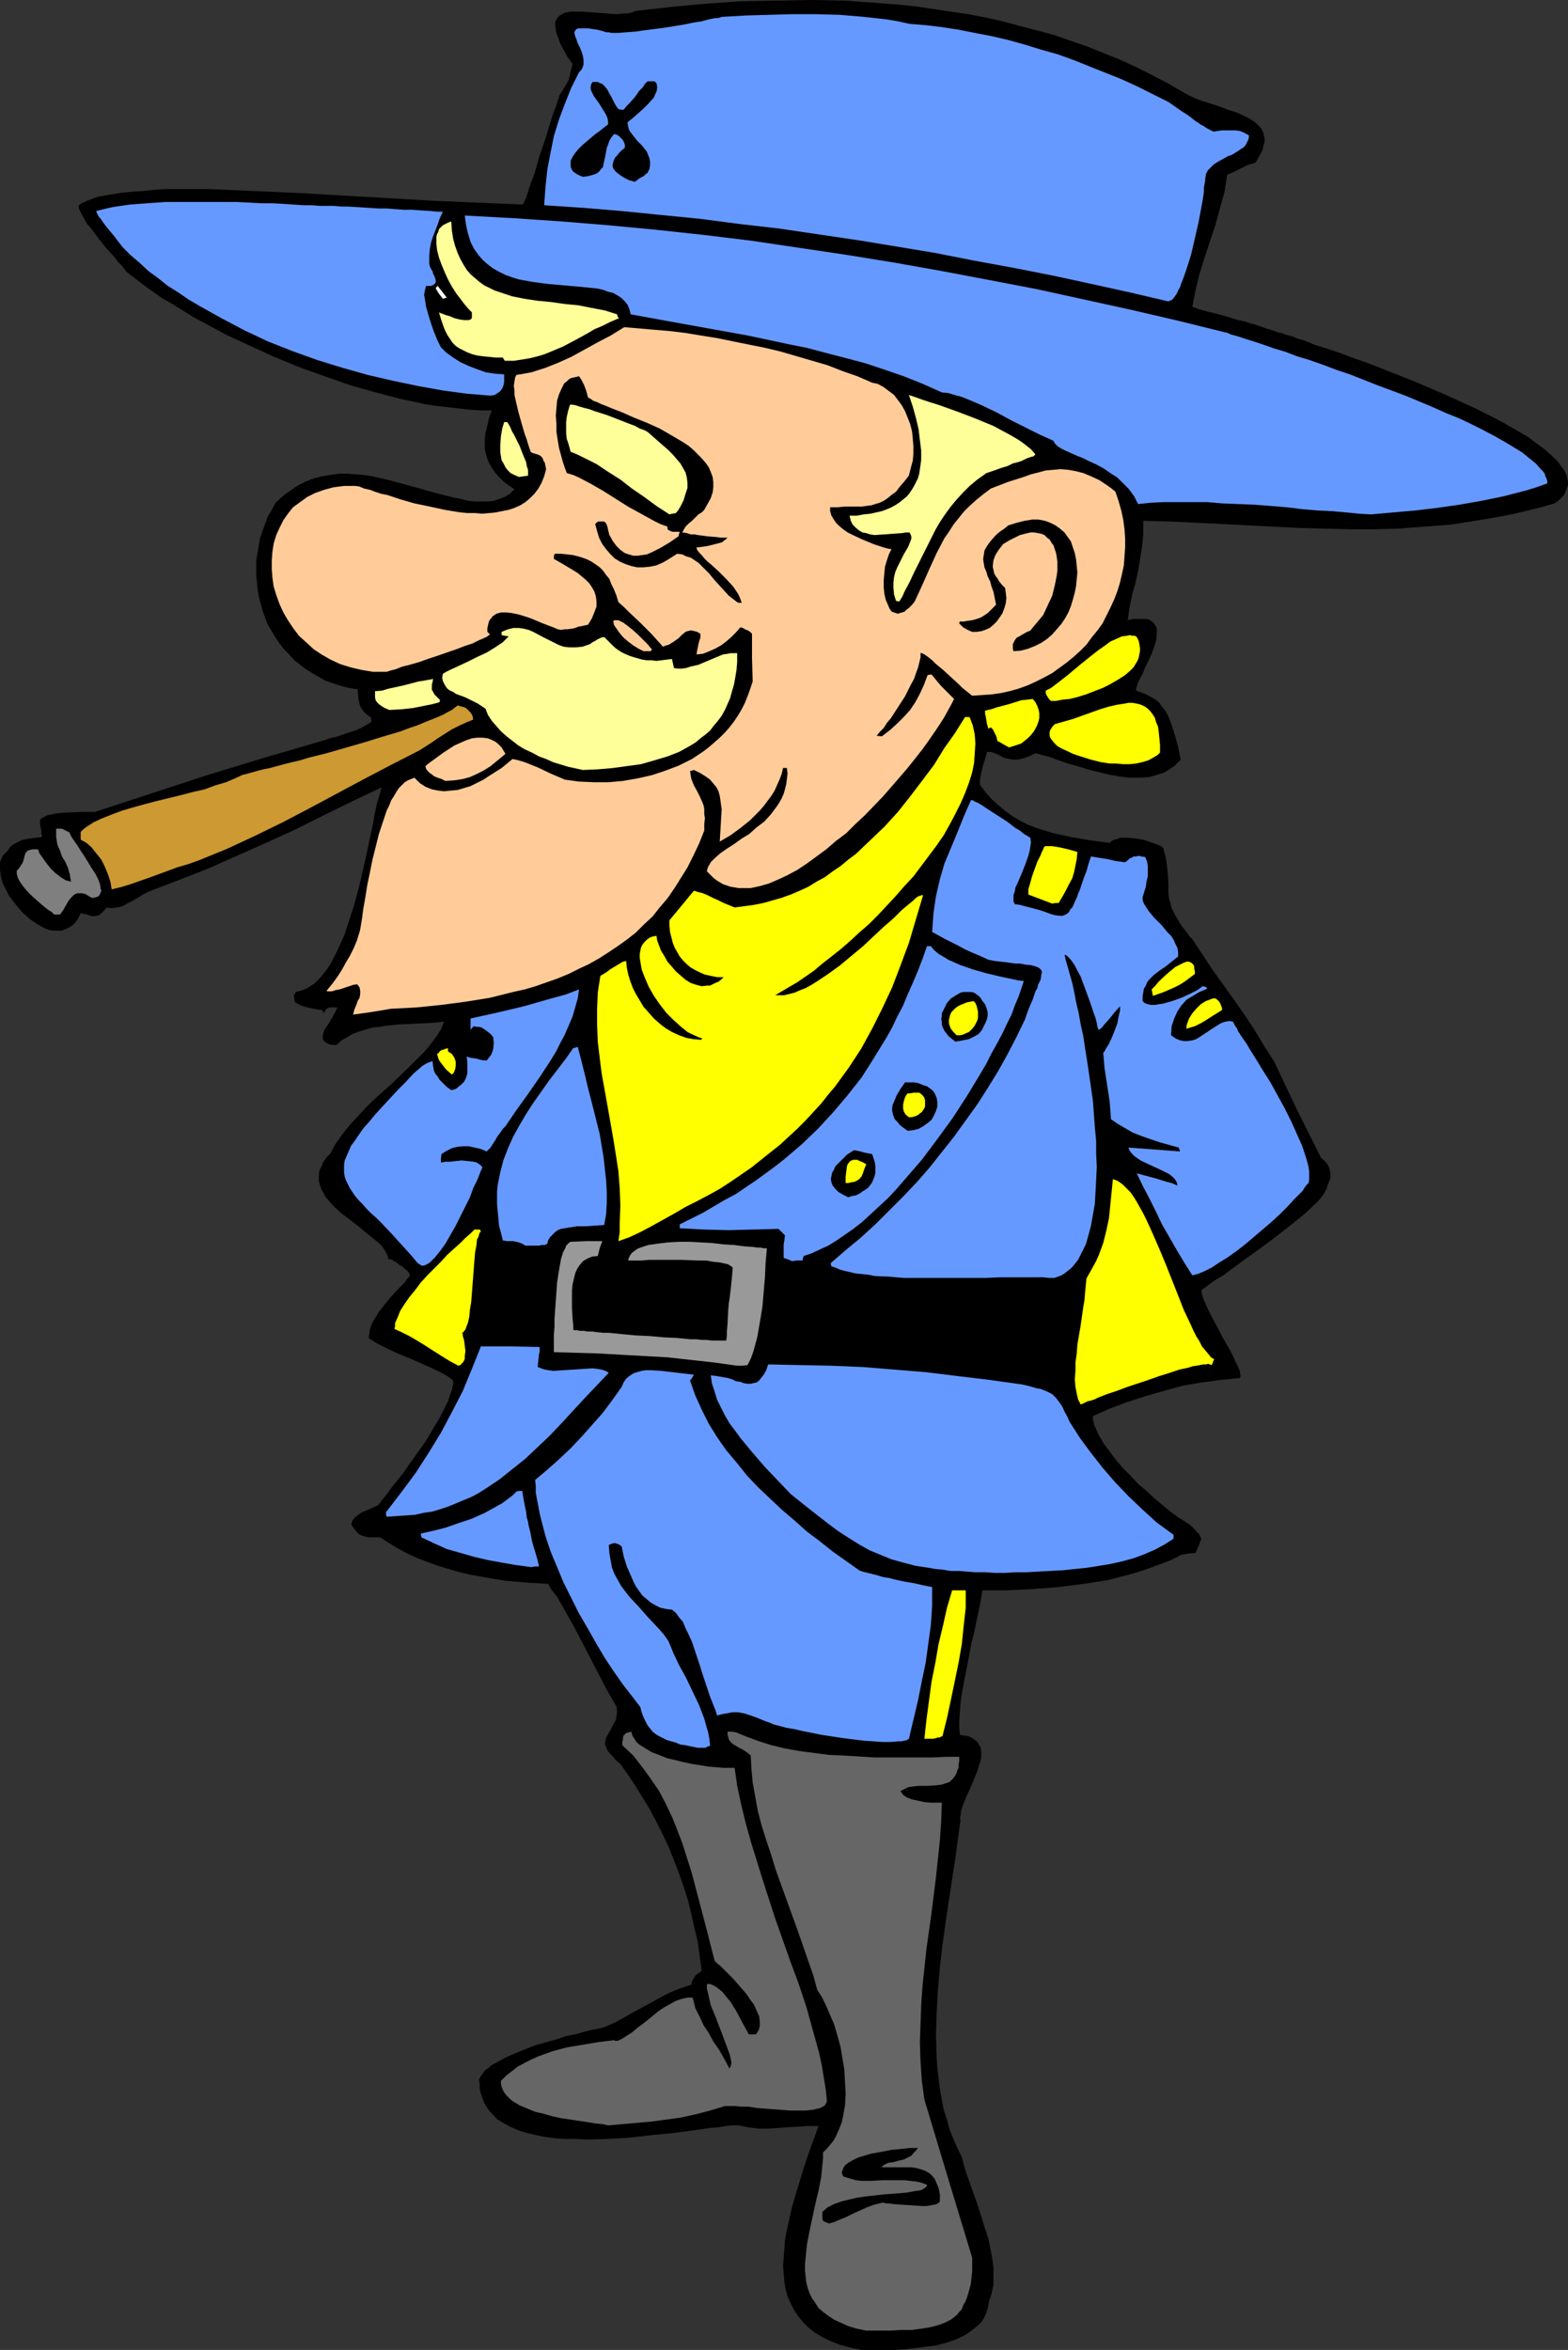
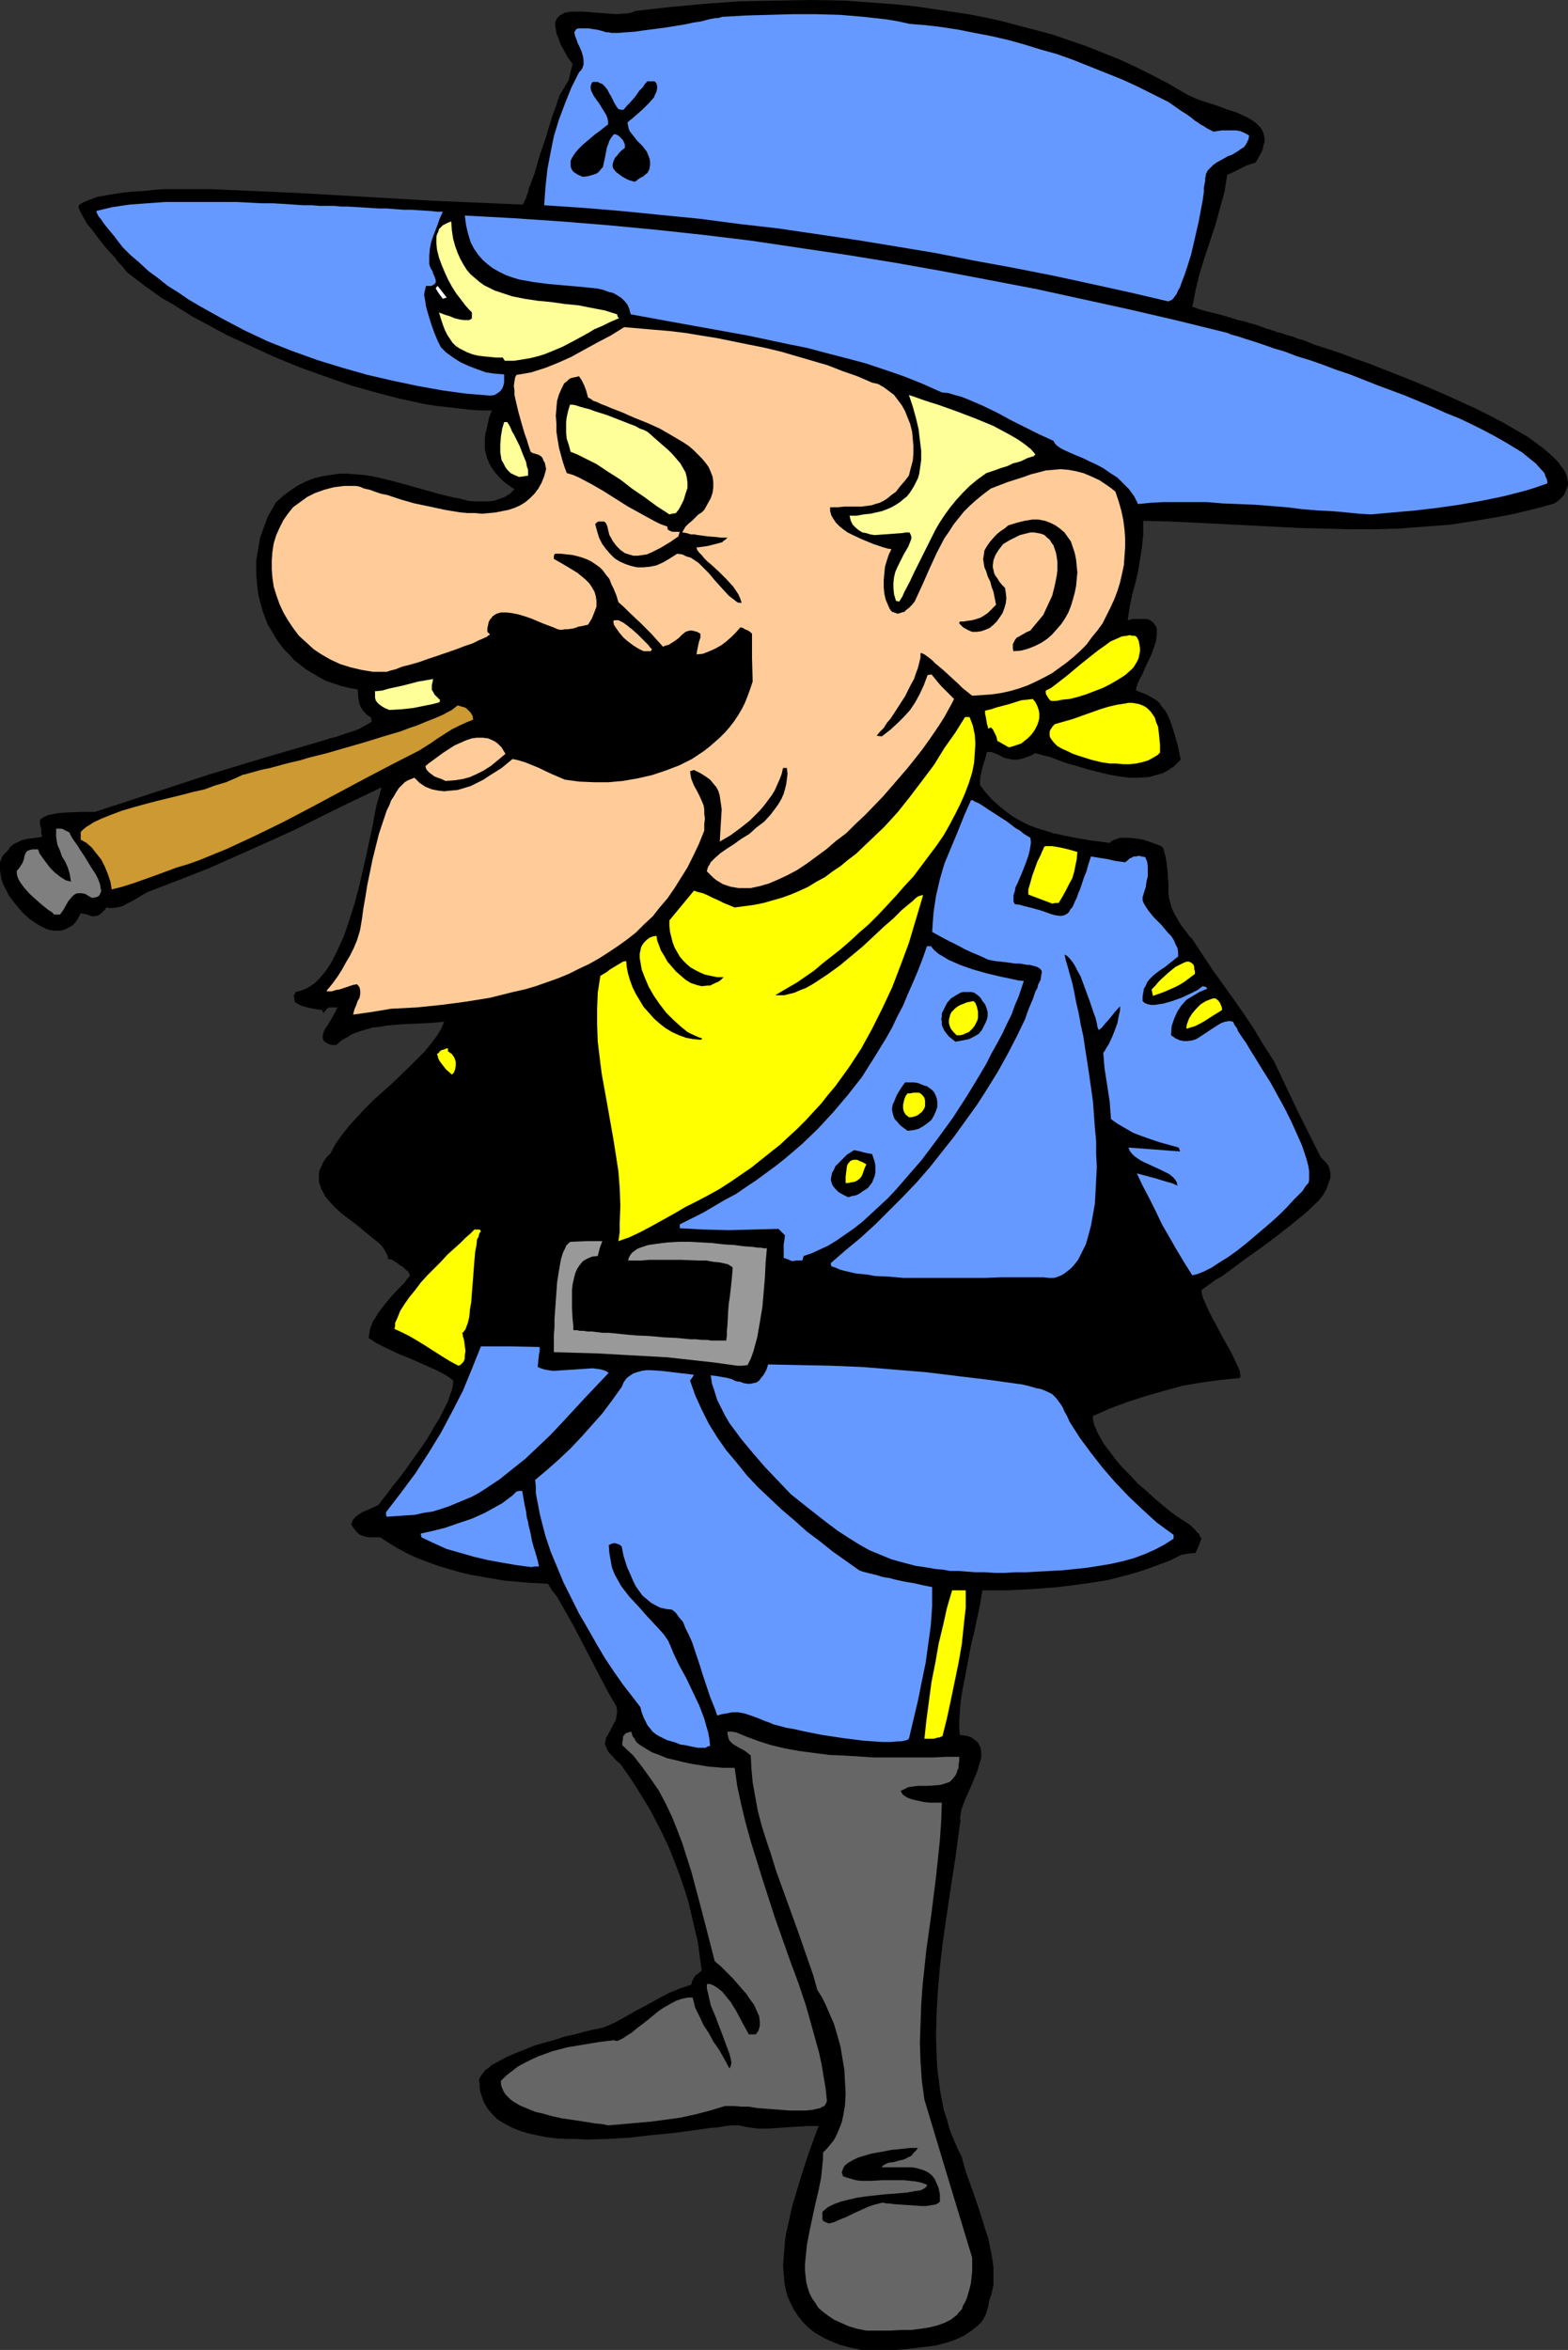
<svg xmlns="http://www.w3.org/2000/svg" xmlns:ns1="http://sodipodi.sourceforge.net/DTD/sodipodi-0.dtd" xmlns:ns2="http://www.inkscape.org/namespaces/inkscape" version="1.0" width="103.863mm" height="155.668mm" id="svg49" ns1:docname="Officer 3.wmf">
  <rect width="100%" height="100%" fill="#333333" stroke="none" />
  <ns1:namedview id="namedview49" pagecolor="#ffffff" bordercolor="#000000" borderopacity="0.25" ns2:showpageshadow="2" ns2:pageopacity="0.0" ns2:pagecheckerboard="0" ns2:deskcolor="#d1d1d1" ns2:document-units="mm" />
  <defs id="defs1">
    <pattern id="WMFhbasepattern" patternUnits="userSpaceOnUse" width="6" height="6" x="0" y="0" />
  </defs>
  <path style="fill:#000000;fill-opacity:1;fill-rule:evenodd;stroke:none" d="m 215.588,588.353 -2.909,-0.646 -2.424,-0.646 -2.424,-0.97 -1.939,-0.97 -1.939,-1.131 -1.616,-1.293 -1.293,-1.293 -1.293,-1.616 -0.97,-1.454 -0.808,-1.616 -0.808,-1.778 -0.485,-1.778 -0.323,-1.939 -0.162,-1.939 -0.162,-1.939 0.162,-2.101 0.162,-2.101 0.162,-2.101 0.323,-2.101 0.485,-2.101 0.97,-4.363 1.293,-4.363 1.293,-4.201 1.293,-4.04 1.454,-4.04 1.293,-3.555 h -2.747 l -5.01,0.323 -2.424,0.162 -2.586,0.162 h -2.424 l -2.424,-0.323 -2.424,-0.485 h -1.616 l -1.616,0.162 -1.778,0.323 -2.101,0.162 -2.263,0.323 -2.263,0.323 -2.424,0.323 -2.424,0.323 -5.172,0.485 -5.495,0.646 -5.495,0.323 -5.495,0.162 -2.586,-0.162 h -2.586 l -2.586,-0.162 -2.424,-0.323 -2.424,-0.485 -2.101,-0.485 -2.101,-0.646 -1.939,-0.808 -1.778,-0.97 -1.616,-0.97 -1.293,-1.293 -1.131,-1.293 -0.97,-1.616 -0.646,-1.778 -0.323,-0.97 -0.162,-0.97 v -0.97 l -0.162,-1.131 0.323,-0.646 0.323,-0.485 0.485,-0.646 0.485,-0.646 0.808,-0.485 0.646,-0.646 1.778,-0.97 2.101,-1.131 2.263,-0.97 2.424,-0.97 2.424,-0.97 5.172,-1.454 2.424,-0.808 2.424,-0.485 2.263,-0.646 1.939,-0.485 0.97,-0.162 0.808,-0.162 0.646,-0.162 0.646,-0.162 2.909,-1.293 2.586,-1.454 2.586,-1.454 2.747,-1.454 2.586,-1.454 2.747,-1.454 2.747,-1.131 2.909,-0.97 0.162,-0.808 0.323,-0.646 0.323,-0.485 0.162,-0.323 0.646,-0.485 0.485,-0.323 0.485,-0.485 -0.485,-3.555 -0.485,-3.555 -0.808,-3.393 -0.808,-3.555 -0.808,-3.393 -1.131,-3.555 -1.131,-3.232 -1.293,-3.393 -1.293,-3.232 -1.454,-3.07 -1.616,-3.232 -1.616,-3.07 -1.778,-2.909 -1.778,-2.909 -1.939,-2.909 -1.939,-2.747 -0.808,-0.646 -0.646,-0.646 -0.485,-0.646 -0.485,-0.485 -0.485,-0.485 -0.323,-0.485 -0.323,-0.808 -0.323,-0.808 0.162,-0.808 0.162,-0.808 0.323,-0.485 0.808,-1.454 0.808,-1.616 0.485,-0.808 0.162,-0.97 0.162,-1.131 -0.162,-1.293 -2.263,-3.878 -2.101,-4.04 -4.202,-8.08 -2.101,-4.04 -2.101,-3.717 -2.101,-3.717 -1.293,-1.616 -0.97,-1.616 -2.747,-0.162 -2.747,-0.162 -5.495,-0.485 -5.656,-0.97 -2.747,-0.485 -2.747,-0.646 -2.747,-0.808 -2.747,-0.808 -2.586,-0.97 -2.586,-0.97 -2.424,-1.131 -2.424,-1.293 -2.101,-1.293 -2.263,-1.454 h -1.454 -1.293 l -0.97,-0.162 -0.97,-0.323 -0.646,-0.323 -0.646,-0.646 -0.646,-0.808 -0.646,-0.97 0.323,-0.97 0.646,-0.808 0.808,-0.646 0.97,-0.646 1.939,-0.808 2.101,-0.97 0.97,-1.293 1.293,-1.616 1.293,-1.778 1.454,-1.778 1.616,-2.101 1.454,-2.101 3.232,-4.525 1.454,-2.262 1.293,-2.262 1.293,-2.101 1.131,-2.262 0.97,-1.939 0.646,-1.939 0.323,-0.808 0.162,-0.808 0.162,-0.808 v -0.808 l -0.808,-0.646 -0.97,-0.646 -1.131,-0.646 -1.293,-0.646 -1.454,-0.646 -1.454,-0.646 -3.232,-1.454 -3.232,-1.293 -3.071,-1.454 -1.293,-0.646 -1.293,-0.646 -0.97,-0.646 -0.97,-0.646 0.162,-0.97 0.162,-1.131 0.323,-0.97 0.485,-1.131 0.646,-0.97 0.646,-1.131 1.616,-2.101 1.616,-1.939 1.778,-1.939 1.616,-1.616 0.646,-0.97 0.646,-0.646 -0.162,-0.646 -0.485,-0.646 -0.646,-0.485 -0.646,-0.646 -0.485,-0.162 -0.323,-0.323 -0.646,-0.485 -0.646,-0.323 -0.323,-0.323 -0.646,-0.162 h -0.485 v -0.646 l -0.323,-0.646 -0.323,-0.646 -0.485,-0.808 -0.485,-0.646 -0.646,-0.646 -1.616,-1.293 -1.778,-1.454 -1.939,-1.616 -4.04,-3.07 -1.778,-1.616 -1.454,-1.616 -0.808,-0.97 -0.485,-0.97 -0.485,-0.808 -0.323,-0.97 -0.323,-0.97 v -0.97 -0.97 l 0.162,-0.97 0.485,-0.97 0.485,-1.131 0.808,-1.131 0.97,-0.97 1.293,-2.424 1.616,-2.262 1.778,-2.262 1.939,-2.101 2.101,-2.262 2.101,-2.101 4.525,-4.04 4.202,-4.04 1.939,-1.939 1.939,-1.939 1.616,-1.939 1.454,-1.939 1.131,-1.778 0.808,-1.939 -1.616,0.162 -1.778,0.162 -3.555,0.162 -3.717,0.162 -3.717,0.323 -1.778,0.323 -1.778,0.162 -1.616,0.485 -1.616,0.485 -1.778,0.646 -1.293,0.808 -1.454,0.808 -1.293,1.131 h -0.646 -0.485 l -0.646,-0.162 -0.323,-0.162 -0.646,-0.323 -0.485,-0.485 -0.162,-0.485 v -0.646 l 0.162,-0.808 0.323,-0.808 0.97,-1.454 0.97,-1.616 0.323,-0.646 0.485,-0.808 0.162,-0.485 0.323,-0.485 H 82.906 82.421 l -0.323,0.162 -0.323,0.162 -0.162,0.323 -0.323,0.323 -0.323,0.485 -0.162,-0.485 -0.162,-0.323 -1.131,-0.162 -0.97,-0.162 -1.616,-0.323 -1.616,-0.485 -1.454,-0.808 -0.162,-0.808 -0.162,-0.97 0.323,-0.323 0.162,-0.485 1.293,-0.323 1.293,-0.485 1.131,-0.646 1.131,-0.808 1.131,-1.131 0.97,-1.131 0.97,-1.293 0.97,-1.454 0.808,-1.616 0.808,-1.616 0.808,-1.778 0.808,-1.778 1.293,-3.878 1.293,-4.04 1.131,-4.201 0.97,-4.201 0.97,-4.201 0.808,-3.878 0.808,-3.717 0.323,-1.939 0.323,-1.616 0.323,-1.454 0.485,-1.616 0.323,-1.131 0.323,-1.293 -7.434,3.555 -7.272,3.555 -7.111,3.555 -7.111,3.232 -7.272,3.232 -7.272,3.232 -7.434,2.909 -7.596,2.909 -1.454,0.808 -1.293,0.808 -1.131,0.646 -1.293,0.646 -1.131,0.646 -1.293,0.323 -1.293,0.162 H 27.474 l -0.808,-0.162 -0.485,0.646 -0.485,0.485 -0.485,0.485 -0.485,0.323 -0.323,0.162 h -0.323 l -0.808,0.162 -0.646,-0.162 -0.808,-0.323 -0.808,-0.162 -0.808,-0.162 -0.646,1.293 -0.646,0.97 -0.808,0.808 -0.808,0.485 -0.97,0.485 -0.97,0.323 H 14.545 13.414 L 12.444,232.853 11.474,232.53 10.505,232.045 9.373,231.398 8.404,230.752 7.434,230.106 5.495,228.328 3.879,226.389 2.263,224.288 1.131,222.026 0.646,221.057 0.323,219.926 0.162,218.956 0,217.825 v -0.97 -0.97 l 0.323,-0.808 0.323,-0.808 0.646,-0.646 0.646,-0.646 0.646,-0.97 0.808,-0.646 0.97,-0.485 0.97,-0.485 1.293,-0.323 1.131,-0.162 2.586,-0.323 0.162,-0.162 v -0.323 l -0.162,-0.323 v -0.485 -0.485 l -0.162,-0.646 -0.162,-0.808 v -1.131 l 0.646,-0.485 0.646,-0.323 0.646,-0.323 0.808,-0.162 1.616,-0.323 1.939,-0.162 3.879,-0.162 h 1.778 1.778 l 28.605,-9.372 14.383,-4.363 14.383,-4.201 1.454,-0.485 0.646,-0.162 0.808,-0.162 3.232,-1.131 1.616,-0.485 1.454,-0.646 1.454,-0.808 1.293,-0.808 -0.162,-0.485 v -0.485 l -1.131,-0.808 -0.808,-0.808 -0.646,-0.97 -0.323,-0.808 -0.162,-0.808 -0.162,-0.97 -0.162,-1.939 -2.101,-0.323 -1.939,-0.485 -1.939,-0.646 -1.939,-0.646 -1.778,-0.97 -1.616,-0.97 -1.616,-0.97 -1.454,-1.131 -1.454,-1.131 -1.293,-1.454 -1.293,-1.293 -1.131,-1.454 -0.97,-1.454 -0.97,-1.616 -0.97,-1.616 -0.646,-1.616 -0.646,-1.778 -0.485,-1.778 -0.485,-1.778 -0.323,-1.939 -0.162,-1.778 -0.162,-1.778 v -1.939 -1.778 l 0.323,-1.939 0.323,-1.778 0.323,-1.939 0.646,-1.778 0.646,-1.778 0.646,-1.778 0.97,-1.616 0.97,-1.778 1.939,-1.778 1.778,-1.293 1.939,-1.293 1.939,-0.97 2.101,-0.808 1.939,-0.485 2.101,-0.323 2.101,-0.323 h 2.101 l 2.101,0.162 2.101,0.162 2.101,0.323 4.202,0.97 4.202,1.131 4.04,1.131 4.04,1.131 3.879,0.97 1.778,0.323 1.778,0.485 1.778,0.162 h 1.616 1.616 l 1.454,-0.162 1.454,-0.485 1.293,-0.485 1.293,-0.808 1.131,-1.131 -1.454,-0.97 -1.293,-0.97 -1.131,-1.131 -0.97,-1.131 -0.808,-1.131 -0.646,-1.131 -0.485,-1.131 -0.323,-1.131 -0.323,-1.293 v -1.131 -1.454 l 0.162,-1.293 0.323,-1.293 0.323,-1.454 0.323,-1.454 0.646,-1.616 h -2.586 l -2.747,-0.162 -2.747,-0.323 -2.909,-0.323 -2.909,-0.323 -3.071,-0.485 -2.909,-0.646 -3.071,-0.646 L 94.057,98.247 87.754,96.47 81.29,94.208 74.987,91.945 68.684,89.36 62.705,86.613 56.725,83.866 51.069,80.796 48.321,79.341 45.736,77.725 43.15,76.109 40.564,74.655 38.302,73.039 36.039,71.423 33.938,69.807 31.837,68.191 31.514,67.868 31.191,67.383 30.544,66.576 29.575,65.606 28.767,64.475 26.666,62.213 24.726,59.789 22.787,57.203 21.817,56.072 21.171,54.941 20.524,53.81 20.04,52.84 19.716,52.032 v -0.646 l 0.97,-0.646 1.131,-0.485 1.293,-0.485 1.293,-0.485 2.747,-0.485 2.909,-0.485 2.909,-0.323 2.909,-0.162 2.909,-0.323 2.586,-0.162 h 11.151 l 10.989,0.485 11.151,0.485 11.151,0.646 22.464,1.293 11.313,0.485 11.313,0.485 v -0.162 l 0.162,-0.162 0.162,-0.323 0.162,-0.485 0.323,-0.485 0.162,-0.646 0.323,-0.808 0.162,-0.808 0.646,-1.778 0.808,-2.101 0.646,-2.262 0.646,-2.262 1.616,-4.686 0.646,-2.262 0.646,-2.101 0.646,-1.939 0.646,-1.616 0.162,-0.646 0.162,-0.646 0.323,-0.485 v -0.485 l 1.293,-2.101 1.131,-1.939 0.485,-2.101 0.485,-1.939 -1.293,-1.778 -0.97,-1.778 -0.808,-1.454 -0.485,-1.454 -0.485,-1.131 -0.162,-1.131 -0.162,-0.97 V 5.656 l 0.323,-0.808 0.323,-0.485 0.485,-0.485 0.646,-0.323 0.485,-0.323 0.808,-0.162 0.808,-0.162 h 0.97 1.939 l 4.363,0.323 2.101,0.162 2.101,0.162 1.778,-0.162 h 0.808 l 0.808,-0.162 0.646,-0.162 0.646,-0.323 8.565,-0.97 8.727,-0.808 8.889,-0.646 8.727,-0.162 L 202.821,0 l 8.889,0.162 8.727,0.646 4.363,0.323 4.525,0.485 4.363,0.646 4.363,0.646 4.363,0.646 4.202,0.808 4.363,0.97 4.202,1.131 4.363,1.131 4.202,1.131 4.202,1.454 4.202,1.454 4.04,1.616 4.04,1.616 4.202,1.939 3.879,1.939 4.04,2.101 3.879,2.262 1.454,0.808 1.778,0.808 1.778,0.646 2.101,0.646 1.939,0.646 2.101,0.808 2.101,0.646 1.778,0.808 1.616,0.808 1.454,0.97 0.646,0.646 0.485,0.485 0.485,0.646 0.323,0.808 0.162,0.646 0.162,0.808 v 0.808 l -0.323,0.97 -0.162,0.97 -0.485,0.97 -0.646,1.131 -0.646,1.131 -2.101,0.646 -1.616,0.808 -1.616,0.808 -1.778,0.808 -0.323,2.101 -0.323,2.101 -1.131,4.04 -1.131,4.201 -2.747,8.241 -1.293,4.201 -0.97,4.04 -0.808,4.201 h 0.162 0.162 l 0.485,0.162 0.808,0.323 1.131,0.323 1.131,0.323 1.454,0.323 3.071,0.808 3.071,0.97 1.616,0.323 1.454,0.485 1.293,0.323 1.293,0.485 0.97,0.323 0.808,0.323 v 0 h 0.323 l 0.323,0.162 0.485,0.162 0.646,0.162 0.646,0.323 0.97,0.162 0.808,0.323 1.131,0.323 1.131,0.323 1.131,0.485 1.293,0.323 2.747,1.131 3.071,0.97 3.394,1.131 3.394,1.293 3.717,1.293 3.717,1.454 7.757,3.07 7.919,3.393 7.434,3.393 3.555,1.778 3.394,1.778 3.071,1.778 3.071,1.778 2.586,1.939 1.131,0.808 1.131,0.97 0.97,0.808 0.97,0.97 0.808,0.808 0.646,0.97 0.646,0.808 0.485,0.808 0.323,0.808 0.162,0.808 0.162,0.808 v 0.808 l -0.323,0.808 -0.323,0.808 -0.323,0.808 -0.646,0.646 -0.808,0.808 -0.97,0.646 -3.394,0.97 -6.626,1.616 -3.232,0.646 -6.626,1.131 -6.303,0.97 -6.464,0.485 -6.303,0.485 -6.141,0.162 h -6.303 l -6.303,-0.162 -6.303,-0.162 -6.303,-0.323 -6.303,-0.323 -6.464,-0.323 -6.464,-0.323 -6.788,-0.323 -6.626,-0.162 v 1.778 1.616 l -0.323,3.232 -0.485,3.07 -0.485,2.909 -0.646,2.909 -0.808,2.909 -0.646,3.07 -0.485,3.393 1.293,-0.323 h 1.293 0.97 0.97 l 0.808,0.162 0.485,0.323 0.646,0.485 0.323,0.485 0.323,0.485 0.162,0.485 v 0.646 0.808 l -0.162,1.454 -0.485,1.616 -0.646,1.778 -0.808,1.778 -0.808,1.616 -0.646,1.616 -0.808,1.454 -0.485,1.131 -0.162,0.646 -0.162,0.323 v 0.485 0.162 l 1.293,0.485 1.293,0.485 1.131,0.646 1.131,0.646 0.97,0.808 0.646,0.97 0.808,0.97 0.646,1.131 0.485,1.131 0.485,1.293 0.808,2.585 0.808,2.909 0.646,3.232 -0.808,0.808 -0.808,0.808 -0.97,0.646 -0.97,0.646 -0.97,0.485 -1.131,0.323 -1.131,0.323 -1.131,0.323 -2.424,0.162 h -2.424 l -2.586,-0.323 -2.747,-0.485 -2.586,-0.646 -2.586,-0.646 -2.586,-0.808 -2.424,-0.646 -2.263,-0.808 -2.101,-0.808 -1.939,-0.485 -1.778,-0.485 -1.293,0.646 -1.293,0.485 -1.131,0.323 -0.97,0.162 h -0.97 l -0.808,-0.162 -0.808,-0.162 -0.646,-0.162 -1.131,-0.646 -1.131,-0.485 -0.97,-0.323 h -0.485 -0.485 l -0.485,1.778 -0.323,0.97 -0.323,1.131 -0.485,2.101 -0.162,1.131 v 1.131 l 1.454,1.939 1.616,1.778 1.616,1.454 1.778,1.454 1.778,1.293 1.939,1.131 1.939,0.97 2.101,0.808 2.101,0.646 2.101,0.646 2.263,0.485 2.263,0.485 4.687,0.808 4.848,0.646 0.485,-0.485 0.646,-0.323 0.646,-0.162 0.808,-0.323 h 0.97 0.97 l 1.939,0.162 1.939,0.323 1.939,0.646 1.778,0.646 0.808,0.323 0.485,0.485 0.485,1.778 0.323,1.616 0.162,1.454 0.162,1.454 0.162,2.585 v 2.424 l 0.162,1.293 0.323,1.131 0.323,1.293 0.646,1.293 0.808,1.454 0.97,1.616 1.293,1.616 0.646,0.97 0.808,0.808 5.01,7.595 5.333,7.433 2.586,3.717 2.586,3.878 2.424,4.04 2.586,4.04 5.656,11.958 5.98,11.958 0.646,0.646 0.646,0.646 0.485,0.646 0.323,0.646 0.162,0.646 0.162,0.646 v 0.646 0.646 l -0.485,1.293 -0.485,1.454 -0.808,1.454 -1.131,1.454 -3.232,3.07 -3.555,2.909 -3.717,2.909 -3.879,2.909 -3.879,2.747 -3.717,2.747 -1.939,1.454 -1.939,1.131 -3.555,2.585 0.162,0.97 0.323,1.131 0.646,1.454 0.646,1.454 0.808,1.616 0.97,1.778 1.778,3.393 1.939,3.393 0.808,1.616 0.646,1.454 0.646,1.293 0.323,0.97 v 0.485 l 0.162,0.485 -0.162,0.323 v 0.162 l -4.848,0.485 -4.848,0.646 -4.687,0.808 -4.687,1.293 -4.525,1.293 -4.525,1.454 -4.363,1.616 -4.363,1.939 v 0.808 l 0.162,0.646 0.162,0.808 0.485,0.97 0.323,0.808 0.485,0.97 1.131,1.939 1.454,1.939 1.454,1.939 1.778,2.101 1.939,1.939 1.939,2.101 2.101,1.778 2.101,1.939 1.939,1.616 1.939,1.616 1.778,1.293 1.778,1.131 1.454,0.97 0.808,0.808 0.485,0.485 0.323,0.485 0.485,0.323 0.323,0.646 0.323,0.646 -0.646,1.778 -0.808,1.778 -1.778,0.162 -1.778,0.323 -2.909,1.454 -3.071,1.131 -3.071,1.131 -3.071,0.97 -3.071,0.808 -3.071,0.808 -3.071,0.485 -3.232,0.485 -6.303,0.808 -6.303,0.485 -6.303,0.323 h -6.303 l -0.323,1.778 -0.323,1.939 -0.485,2.262 -0.485,2.262 -0.485,2.424 -0.646,2.424 -0.97,5.171 -0.97,5.009 -0.485,2.585 -0.323,2.262 -0.162,2.262 -0.162,2.262 v 1.778 l 0.162,1.778 1.131,0.162 0.97,0.162 0.808,0.323 0.646,0.485 0.485,0.323 0.485,0.485 0.323,0.646 0.323,0.485 0.162,1.293 v 1.454 l -0.485,1.616 -0.485,1.616 -1.454,3.555 -1.454,3.232 -0.646,1.616 -0.485,1.454 -0.162,1.293 -0.162,0.646 0.162,0.485 -0.323,2.262 -0.323,2.424 -0.646,4.848 -0.808,5.171 -0.808,5.333 -0.808,5.494 -0.808,5.656 -0.646,5.656 -0.485,5.656 -0.323,5.656 -0.162,5.656 0.162,5.494 0.162,2.747 0.323,2.585 0.323,2.747 0.485,2.585 0.485,2.585 0.808,2.424 0.646,2.424 0.97,2.424 0.97,2.262 1.131,2.262 0.485,1.939 0.646,2.101 0.808,2.262 0.808,2.262 1.616,4.686 1.454,4.686 0.808,2.424 0.485,2.424 0.485,2.424 0.323,2.424 v 2.101 2.262 l -0.485,2.262 -0.646,1.939 -0.162,1.131 -0.323,1.131 -0.323,0.97 -0.485,0.97 -0.646,0.97 -0.808,0.808 -0.808,0.646 -0.808,0.646 -0.97,0.646 -0.97,0.646 -2.101,0.97 -2.424,0.808 -2.424,0.646 -2.586,0.323 -2.586,0.323 -2.747,0.323 -2.424,0.162 h -2.424 z" id="path1" />
  <path style="fill:#666666;fill-opacity:1;fill-rule:evenodd;stroke:none" d="m 216.881,583.506 -2.424,-0.485 -2.101,-0.646 -1.778,-0.808 -1.778,-0.808 -1.454,-0.97 -1.293,-0.97 -1.131,-0.97 -0.808,-1.293 -0.808,-1.131 -0.646,-1.293 -0.485,-1.454 -0.323,-1.293 -0.162,-1.454 -0.162,-1.454 v -1.616 l 0.162,-1.616 0.323,-3.232 0.646,-3.393 1.454,-6.787 0.808,-3.393 0.646,-3.232 0.323,-3.232 0.162,-1.616 v -1.454 l 0.97,-0.97 0.808,-0.97 0.808,-0.97 0.646,-1.131 0.485,-1.131 0.485,-1.131 0.485,-1.293 0.323,-1.454 0.485,-2.747 0.162,-2.909 -0.162,-2.909 -0.162,-3.07 -0.485,-2.909 -0.485,-2.909 -0.808,-2.909 -0.808,-2.747 -1.131,-2.585 -0.97,-2.262 -0.97,-1.939 -1.131,-1.778 -0.97,-3.555 -1.293,-3.717 -2.586,-7.433 -2.747,-7.595 -2.747,-7.595 -1.131,-3.717 -1.293,-3.878 -1.131,-3.555 -0.97,-3.717 -0.646,-3.555 -0.646,-3.555 -0.323,-3.555 -0.162,-3.232 -0.97,-0.808 -0.97,-0.646 -0.97,-0.485 -0.808,-0.485 -0.808,-0.485 -0.646,-0.646 -0.323,-0.485 -0.162,-0.646 -0.162,-0.646 v -0.646 h 0.97 l 1.131,0.162 2.747,1.131 3.071,1.131 3.071,0.97 3.394,0.808 3.555,0.646 3.717,0.485 3.717,0.485 3.717,0.162 7.757,0.485 h 7.434 3.555 3.555 l 3.394,-0.162 h 3.232 v 0.97 l -0.162,0.97 v 0.808 l -0.323,0.646 -0.162,0.646 -0.323,0.646 -0.646,0.808 -0.808,0.808 -0.97,0.323 -0.97,0.323 -1.131,0.162 -2.424,0.162 h -2.424 l -1.293,0.162 -1.131,0.162 -0.97,0.485 -0.97,0.485 0.323,0.485 0.323,0.485 0.485,0.323 0.485,0.323 1.293,0.485 1.454,0.323 1.454,0.323 1.616,0.162 h 1.616 1.293 l -0.162,4.686 -0.323,4.686 -0.97,9.211 -1.131,9.049 -1.293,9.211 -0.97,9.211 -0.323,4.686 -0.162,4.686 -0.162,4.686 0.162,4.686 0.323,4.848 0.646,4.686 5.98,19.876 5.98,19.714 v 1.778 1.616 l -0.162,1.616 -0.162,1.454 -0.323,1.293 -0.323,1.131 -0.323,1.131 -0.485,1.131 -0.485,0.808 -0.323,0.97 -0.646,0.646 -0.646,0.808 -1.454,1.131 -1.616,0.808 -1.778,0.646 -1.939,0.485 -2.101,0.323 -2.424,0.323 h -2.586 l -2.747,0.162 h -2.909 z" id="path2" />
  <path style="fill:#000000;fill-opacity:1;fill-rule:evenodd;stroke:none" d="m 207.508,556.681 -0.808,-0.323 -0.646,-0.323 -0.162,-0.485 v -0.646 -1.131 l 1.293,-1.131 1.616,-0.808 1.778,-0.646 1.939,-0.485 2.101,-0.485 2.263,-0.323 4.363,-0.485 2.101,-0.162 2.101,-0.162 1.778,-0.162 1.616,-0.323 1.293,-0.162 0.646,-0.162 0.485,-0.323 0.323,-0.162 0.323,-0.323 0.162,-0.323 v -0.162 l -1.293,-0.485 -1.454,-0.323 -1.454,-0.162 -1.454,-0.162 h -2.747 -2.909 l -2.586,0.162 h -2.586 l -1.293,-0.162 -1.131,-0.323 -1.131,-0.323 -0.97,-0.323 -0.162,-0.485 -0.162,-0.485 0.162,-0.485 0.162,-0.485 0.162,-0.323 0.323,-0.485 0.808,-0.646 1.131,-0.646 1.293,-0.646 1.616,-0.485 1.616,-0.485 3.555,-0.646 1.616,-0.323 1.778,-0.162 1.454,-0.162 1.454,-0.162 h 1.131 0.808 l -0.485,0.646 -0.646,0.646 -0.485,0.646 -0.646,0.323 -1.293,0.646 -1.454,0.323 -0.485,0.162 -0.646,0.162 -1.293,0.162 -0.97,0.485 -0.485,0.323 -0.162,0.323 h 2.424 2.586 2.424 l 1.131,0.162 1.131,0.323 0.97,0.323 0.97,0.485 0.808,0.646 0.808,0.97 0.485,1.131 0.485,1.131 0.323,1.616 v 0.808 0.97 l -0.323,0.323 -0.485,0.323 -0.646,0.162 -0.97,0.162 -0.97,0.162 h -1.131 l -2.424,-0.162 -2.424,-0.162 -2.263,-0.162 -0.97,-0.162 h -0.808 l -0.646,-0.162 h -0.485 l -1.939,0.485 -1.778,0.646 -3.555,1.616 -1.616,0.808 -1.616,0.646 -1.454,0.646 z" id="path3" />
  <path style="fill:#666666;fill-opacity:1;fill-rule:evenodd;stroke:none" d="m 152.237,532.12 -1.454,-0.323 -1.778,-0.162 -1.939,-0.323 -2.101,-0.323 -4.363,-0.646 -2.263,-0.485 -2.263,-0.646 -2.101,-0.485 -1.939,-0.808 -1.939,-0.808 -1.616,-0.97 -0.646,-0.485 -0.646,-0.646 -0.485,-0.485 -0.485,-0.646 -0.323,-0.646 -0.323,-0.808 -0.162,-0.646 v -0.808 l 1.293,-1.293 1.454,-1.131 1.454,-1.131 1.778,-0.97 1.616,-0.808 1.778,-0.808 1.778,-0.646 1.778,-0.646 3.717,-0.97 3.879,-0.646 3.879,-0.646 3.879,-0.485 0.323,0.162 h 0.323 0.323 l 0.323,-0.162 0.97,-0.485 0.97,-0.646 1.293,-0.808 1.131,-0.97 1.293,-0.97 1.454,-1.131 2.747,-2.262 1.454,-0.97 1.454,-0.808 1.454,-0.808 1.454,-0.485 1.454,-0.323 h 1.293 l 0.323,1.293 0.323,1.293 1.131,2.262 0.97,2.101 1.293,1.939 1.131,2.101 1.454,2.101 1.293,2.262 1.293,2.424 0.323,-0.646 0.162,-0.808 -0.162,-0.97 -0.323,-1.293 -0.485,-1.293 -0.485,-1.293 -1.131,-3.07 -0.646,-1.616 -0.646,-1.778 -1.293,-3.07 -0.323,-1.454 -0.323,-1.454 -0.323,-1.293 v -1.131 h 0.808 l 0.808,0.323 0.808,0.485 0.646,0.485 0.808,0.646 0.646,0.808 1.454,1.778 1.293,2.101 1.131,2.101 0.485,0.97 0.646,1.131 0.97,1.778 h 1.778 l 0.323,-0.485 0.323,-0.485 0.323,-1.131 v -1.131 l -0.162,-1.293 -0.646,-1.454 -0.646,-1.454 -0.97,-1.293 -0.97,-1.454 -2.263,-2.585 -1.131,-1.293 -1.131,-1.131 -0.97,-0.97 -0.97,-0.97 -0.808,-0.646 -0.646,-0.646 -1.939,-7.595 -1.939,-7.433 -1.939,-7.272 -1.131,-3.555 -1.131,-3.555 -1.293,-3.393 -1.293,-3.232 -1.616,-3.393 -1.616,-3.07 -2.101,-3.07 -2.101,-2.909 -2.263,-2.909 -2.747,-2.585 v -0.808 l 0.162,-0.646 v -0.485 l 0.162,-0.485 0.323,-0.323 0.323,-0.323 0.646,-0.162 0.646,-0.162 0.162,0.646 0.162,0.485 0.485,0.646 0.323,0.646 0.485,0.485 0.646,0.485 1.293,0.808 1.616,0.97 1.778,0.646 1.939,0.808 2.101,0.485 1.939,0.485 2.263,0.485 2.101,0.323 1.939,0.323 1.939,0.162 1.778,0.162 h 2.909 l 0.646,4.525 0.97,4.525 1.131,4.686 1.293,4.686 2.909,9.372 3.071,9.534 1.939,5.494 1.939,5.494 2.101,5.656 1.939,5.817 1.616,5.817 1.616,5.817 0.646,3.07 0.485,2.909 0.485,2.909 0.323,3.07 -0.162,0.485 -0.162,0.323 -0.323,0.485 -0.485,0.162 -0.485,0.323 -0.646,0.162 -1.454,0.323 -1.616,0.162 h -1.778 -2.101 l -2.101,-0.162 -2.101,-0.162 -2.101,-0.162 -2.101,-0.162 -1.939,-0.323 h -1.939 l -1.616,-0.162 h -1.939 -0.485 l -3.717,1.131 -3.717,0.97 -3.717,0.808 -3.555,0.485 -3.555,0.485 -3.555,0.323 -3.717,0.323 z" id="path4" />
  <path style="fill:#6699ff;fill-opacity:1;fill-rule:evenodd;stroke:none" d="m 174.701,437.589 -1.616,-0.323 -1.454,-0.323 -1.293,-0.162 -1.131,-0.485 -1.131,-0.323 -1.131,-0.323 -0.97,-0.485 -0.97,-0.485 -0.808,-0.485 -0.808,-0.646 -0.646,-0.808 -0.646,-0.808 -0.485,-0.97 -0.485,-0.97 -0.485,-1.293 -0.323,-1.293 -2.101,-2.747 -2.263,-2.909 -2.263,-3.232 -2.263,-3.393 -2.101,-3.555 -2.101,-3.717 -2.263,-3.878 -1.939,-3.878 -1.939,-3.878 -1.616,-3.878 -1.616,-3.878 -1.293,-3.878 -0.97,-3.717 -0.485,-1.939 -0.323,-1.778 -0.323,-1.616 -0.323,-1.778 v -1.616 l -0.162,-1.616 3.071,-2.585 2.909,-2.585 2.909,-2.747 2.747,-2.909 2.586,-2.909 2.586,-2.909 2.424,-3.232 2.424,-3.393 0.485,-1.131 0.646,-0.97 0.808,-0.646 0.97,-0.646 0.97,-0.323 1.131,-0.323 1.131,-0.162 h 1.131 l 2.586,0.162 2.747,0.323 2.747,0.323 2.747,0.323 -0.485,0.808 -0.485,0.646 1.293,3.717 1.616,3.555 1.778,3.555 2.101,3.393 2.263,3.232 2.586,3.07 2.586,3.232 2.747,2.909 3.071,2.909 2.909,2.747 3.232,2.747 3.071,2.747 3.232,2.424 3.232,2.585 6.626,4.686 0.808,0.323 0.646,0.162 1.293,0.323 1.293,0.323 0.646,0.162 0.97,0.323 0.808,0.162 1.131,0.162 1.131,0.323 1.454,0.323 1.616,0.323 1.939,0.323 2.101,0.485 2.424,0.485 v 4.686 l -0.323,4.848 -0.646,4.686 -0.646,4.686 -0.97,4.686 -0.97,4.848 -2.263,9.534 -0.485,0.323 -0.646,0.162 -0.808,0.162 h -0.808 l -1.778,0.162 h -2.101 l -2.263,-0.162 -2.424,-0.162 -2.586,-0.323 -2.586,-0.323 -5.333,-0.808 -2.424,-0.485 -2.424,-0.485 -2.101,-0.485 -1.939,-0.323 -1.778,-0.485 -0.646,-0.162 -0.646,-0.162 -1.131,-0.485 -0.97,-0.323 -1.939,-0.808 -1.778,-0.646 -1.454,-0.485 -1.616,-0.323 h -1.616 l -1.616,0.323 -0.97,0.162 -1.131,0.323 -0.485,-1.454 -0.646,-1.616 -0.646,-1.616 -0.646,-1.939 -1.293,-3.878 -0.646,-2.101 -0.646,-1.939 -1.293,-3.878 -0.808,-1.778 -0.808,-1.616 -0.646,-1.616 -0.97,-1.131 -0.808,-1.131 -0.97,-0.808 -1.454,-0.162 -1.454,-0.323 -1.293,-0.646 -1.131,-0.646 -1.131,-0.97 -0.97,-0.808 -0.808,-1.131 -0.808,-1.131 -0.646,-1.293 -0.485,-1.131 -1.131,-2.585 -0.808,-2.585 -0.485,-2.424 -0.646,-0.485 -0.485,-0.162 -0.485,-0.162 h -0.323 l -0.646,0.162 -0.646,0.323 0.162,2.101 0.323,1.778 0.323,1.778 0.646,1.616 0.808,1.454 0.808,1.454 0.97,1.293 1.131,1.454 2.263,2.424 2.424,2.747 2.586,2.747 1.293,1.454 1.131,1.616 0.646,1.454 0.646,1.616 1.454,3.07 1.778,3.232 1.616,3.393 1.616,3.393 1.293,3.393 0.485,1.778 0.485,1.616 0.323,1.778 0.162,1.616 -0.646,0.162 -0.485,0.323 h -0.323 z" id="path5" />
  <path style="fill:#ffff00;fill-opacity:1;fill-rule:evenodd;stroke:none" d="m 231.426,435.326 0.485,-4.525 0.646,-4.848 0.646,-4.848 0.97,-4.848 0.808,-4.686 1.131,-4.686 0.97,-4.363 1.293,-4.363 h 1.616 1.778 v 4.363 l -0.485,4.363 -0.485,4.686 -0.808,4.686 -0.97,4.686 -0.97,4.686 -0.97,4.525 -1.131,4.525 -0.485,0.162 -0.162,0.162 h -0.485 l -0.485,0.162 -0.646,0.162 h -1.131 z" id="path6" />
  <path style="fill:#6699ff;fill-opacity:1;fill-rule:evenodd;stroke:none" d="m 249.041,393.798 -2.424,-0.162 h -2.424 l -2.101,-0.162 -2.101,-0.162 h -2.101 l -1.778,-0.323 -1.939,-0.162 -1.778,-0.323 -3.232,-0.485 -3.071,-0.808 -2.909,-0.808 -2.747,-1.131 -2.747,-1.131 -2.586,-1.454 -2.586,-1.616 -2.747,-1.778 -2.586,-1.939 -2.909,-2.262 -3.071,-2.424 -1.616,-1.293 -1.616,-1.293 -3.232,-3.393 -3.232,-3.393 -3.071,-3.555 -3.071,-3.717 -1.293,-1.778 -1.454,-1.939 -1.131,-1.939 -0.97,-1.939 -0.97,-1.939 -0.646,-2.101 -0.646,-1.939 -0.323,-2.101 1.454,0.162 2.747,0.485 1.131,0.323 0.97,0.485 1.131,0.162 0.808,0.323 0.97,0.162 h 0.808 l 0.646,-0.162 0.808,-0.162 0.646,-0.485 0.485,-0.646 0.646,-0.808 0.646,-1.131 0.485,-1.454 7.757,0.162 7.919,0.162 7.919,0.323 7.919,0.646 7.919,0.646 7.919,0.97 8.081,0.97 8.081,1.131 1.454,0.323 1.131,0.323 1.131,0.323 0.97,0.162 0.808,0.323 0.808,0.323 1.293,0.646 0.485,0.485 0.485,0.485 0.485,0.646 0.485,0.646 0.646,0.97 0.485,1.131 0.646,1.131 0.646,1.454 2.586,4.04 2.747,3.717 2.909,3.717 3.071,3.555 3.394,3.555 3.555,3.393 3.555,3.232 4.202,3.07 v 0.97 l -2.263,1.454 -2.424,1.293 -2.586,1.131 -2.586,0.97 -2.909,0.808 -2.909,0.646 -2.909,0.485 -3.071,0.485 -6.141,0.646 -6.141,0.323 -2.909,0.162 h -2.747 l -2.586,0.162 z" id="path7" />
  <path style="fill:#6699ff;fill-opacity:1;fill-rule:evenodd;stroke:none" d="m 133.005,392.343 -3.717,-0.485 -3.717,-0.646 -3.555,-0.646 -3.394,-0.808 -3.394,-0.97 -3.394,-0.97 -3.232,-1.454 -3.071,-1.454 -0.162,-0.646 v -0.323 l 1.454,-0.323 1.454,-0.323 3.232,-0.808 3.232,-1.131 3.394,-1.131 3.232,-1.454 2.909,-1.616 1.454,-0.808 1.293,-0.97 1.293,-0.97 0.97,-0.97 0.646,-0.162 h 0.808 l 0.323,1.939 0.323,1.778 0.323,1.454 0.162,1.454 0.323,1.131 0.162,0.97 0.485,1.939 0.323,1.778 0.485,1.778 0.323,0.97 0.323,1.131 0.323,1.131 0.323,1.454 h -0.97 z" id="path8" />
  <path style="fill:#6699ff;fill-opacity:1;fill-rule:evenodd;stroke:none" d="m 96.805,379.739 -0.162,-0.485 v -0.646 l 3.717,-4.848 3.717,-5.009 3.232,-5.009 3.071,-5.009 2.747,-5.171 2.747,-5.333 2.263,-5.494 2.263,-5.656 h 7.272 l 7.434,0.162 v 0.162 0.485 0.485 l -0.162,0.646 -0.162,1.454 -0.162,1.778 0.808,0.323 0.97,0.323 0.97,0.162 1.131,0.162 2.424,-0.162 2.586,-0.162 2.424,-0.162 2.424,-0.162 1.293,0.162 0.97,0.162 0.97,0.323 0.808,0.485 -5.98,6.302 -5.818,6.302 -2.909,3.07 -3.071,2.909 -3.071,2.909 -3.232,2.585 -3.232,2.585 -3.394,2.262 -1.778,1.131 -1.778,0.97 -3.879,1.616 -1.939,0.808 -1.939,0.646 -2.101,0.646 -2.263,0.323 -2.101,0.485 -2.424,0.162 -2.263,0.162 z" id="path9" />
-   <path style="fill:#ffff00;fill-opacity:1;fill-rule:evenodd;stroke:none" d="m 270.536,351.622 -0.323,-0.646 -0.323,-0.646 -0.323,-1.454 -0.323,-1.616 -0.162,-1.939 0.162,-2.101 v -2.101 l 0.323,-2.262 0.162,-2.262 0.808,-4.686 0.646,-4.525 0.323,-1.939 0.162,-1.939 0.162,-1.778 0.162,-1.616 0.808,-1.454 0.808,-1.454 0.808,-1.454 0.646,-1.454 1.131,-3.07 0.808,-3.232 0.646,-3.07 0.323,-3.232 0.646,-6.464 0.97,0.323 0.808,0.485 0.808,0.646 0.808,0.808 0.97,0.97 0.808,1.131 0.808,1.293 0.808,1.454 0.808,1.454 0.808,1.616 1.616,3.555 1.616,3.717 1.616,3.878 3.071,7.756 1.454,3.717 1.616,3.393 0.646,1.454 0.808,1.616 0.808,1.293 0.646,1.293 0.808,0.97 0.808,0.97 0.646,0.808 0.808,0.485 -0.323,0.646 v 0.162 l -0.162,0.323 -0.162,0.323 -0.485,-0.162 -0.323,-0.162 -0.646,0.162 h -0.646 l -0.808,0.162 -0.97,0.162 -0.97,0.162 -0.97,0.323 -2.263,0.485 -2.424,0.808 -2.586,0.808 -2.747,0.97 -5.333,1.778 -2.586,0.97 -2.424,0.808 -2.101,0.808 -0.97,0.485 -0.97,0.323 -0.808,0.162 -0.646,0.323 -0.646,0.323 z" id="path10" />
  <path style="fill:#ffff00;fill-opacity:1;fill-rule:evenodd;stroke:none" d="m 114.743,341.927 -2.101,-1.131 -2.101,-1.293 -4.04,-2.585 -2.101,-1.293 -1.939,-1.131 -1.939,-0.97 -1.778,-0.808 0.162,-0.646 v -0.808 l 0.646,-1.454 0.646,-1.616 1.131,-1.778 1.131,-1.616 1.454,-1.778 1.454,-1.939 1.616,-1.778 3.394,-3.393 1.616,-1.778 1.616,-1.454 1.616,-1.454 1.293,-1.293 1.293,-1.131 0.97,-0.97 h 1.293 l 0.162,0.162 0.162,0.323 -0.323,0.323 -0.162,0.485 -0.162,0.646 -0.323,0.485 -0.162,1.616 -0.323,1.616 -0.162,1.939 -0.162,2.101 -0.323,4.201 -0.323,4.201 -0.323,1.939 -0.162,1.778 -0.323,1.454 -0.485,1.293 -0.162,0.485 -0.323,0.323 -0.162,0.323 -0.323,0.162 0.162,0.485 v 0.323 l 0.323,1.131 0.162,1.293 0.162,1.293 -0.162,1.293 v 0.646 l -0.162,0.485 -0.323,0.485 -0.323,0.323 -0.323,0.323 z" id="path11" />
  <path style="fill:#999999;fill-opacity:1;fill-rule:evenodd;stroke:none" d="m 184.559,341.927 -5.818,-0.808 -5.818,-0.646 -5.818,-0.646 -5.818,-0.323 -5.818,-0.323 -5.656,-0.323 -5.656,-0.162 -5.495,-0.162 v -1.131 -1.454 -1.778 l 0.162,-1.939 v -2.101 l 0.162,-2.262 0.323,-4.525 0.162,-2.262 0.323,-2.101 0.323,-1.939 0.323,-1.778 0.485,-1.616 0.323,-0.646 0.323,-0.646 0.162,-0.485 0.323,-0.323 0.485,-0.485 0.323,-0.162 3.879,-0.162 h 4.04 l -0.646,1.778 -0.485,1.939 -1.454,0.162 -1.131,0.485 -1.131,0.646 -0.808,0.97 -0.646,0.97 -0.485,1.131 -0.323,1.293 -0.323,1.454 -0.162,1.454 v 1.293 3.07 l 0.162,2.909 0.162,1.454 v 1.131 l 0.162,0.162 h 0.323 0.485 l 0.646,0.162 h 0.97 l 0.97,0.162 h 1.131 l 1.293,0.162 1.454,0.162 h 1.454 l 3.232,0.323 3.394,0.323 3.555,0.162 3.555,0.323 3.394,0.162 3.232,0.323 h 1.454 l 1.454,0.162 h 1.293 l 1.131,0.162 h 0.97 0.97 0.808 0.808 0.162 l 0.162,-1.293 v -0.97 l 0.162,-1.939 0.162,-3.232 0.162,-1.939 0.162,-0.97 0.162,-1.293 0.162,-1.293 0.162,-1.616 0.162,-1.616 0.162,-2.101 -0.323,-0.323 -0.323,-0.162 -0.485,-0.323 -0.646,-0.162 -1.454,-0.323 -1.616,-0.162 -1.778,-0.323 h -2.101 l -4.04,-0.162 h -4.363 -1.939 -1.939 l -1.778,0.162 h -1.454 -1.939 l 0.162,-0.646 0.323,-0.646 0.485,-0.646 0.646,-0.485 0.646,-0.485 0.808,-0.323 0.97,-0.323 0.97,-0.323 1.131,-0.162 1.131,-0.162 2.586,-0.323 2.747,-0.162 h 2.747 l 5.818,0.323 2.747,0.323 2.747,0.162 1.131,0.162 1.293,0.162 2.263,0.162 0.97,0.162 h 0.808 l 0.808,0.162 h 0.808 l -0.323,3.555 -0.162,3.555 -0.323,3.878 -0.323,3.717 -0.646,3.878 -0.646,3.717 -0.97,3.555 -0.646,1.778 -0.808,1.616 -1.293,0.162 z" id="path12" />
  <path style="fill:#6699ff;fill-opacity:1;fill-rule:evenodd;stroke:none" d="m 263.91,319.95 h -1.293 l -1.454,-0.162 h -10.666 l -3.879,0.162 h -4.04 -8.242 -4.04 -4.04 l -3.717,-0.323 -3.555,-0.162 -1.616,-0.323 -1.616,-0.162 -1.616,-0.162 -1.293,-0.323 -1.454,-0.323 -1.131,-0.323 -1.131,-0.485 -0.97,-0.323 -0.162,-0.485 v -0.323 l 3.717,-3.232 3.717,-3.07 3.717,-3.393 3.394,-3.393 3.555,-3.555 3.394,-3.555 3.232,-3.717 3.071,-3.878 3.071,-3.878 2.909,-4.04 2.909,-4.04 2.586,-4.04 2.586,-4.201 2.424,-4.363 2.263,-4.363 2.101,-4.363 0.485,-1.454 0.485,-1.293 0.485,-1.131 0.485,-1.131 0.323,-0.97 0.323,-0.97 0.485,-0.808 0.162,-0.808 0.323,-0.646 0.323,-0.646 0.162,-1.131 0.162,-0.808 -0.162,-0.485 -0.485,-0.485 -0.323,-0.162 -0.323,-0.162 -0.485,-0.162 -0.646,-0.162 -0.646,-0.162 h -0.646 l -0.808,-0.162 -0.97,-0.162 h -1.131 l -1.131,-0.162 -1.131,-0.162 -1.454,-0.162 -1.454,-0.162 -1.616,-0.323 -2.101,-0.97 -1.939,-0.808 -1.778,-0.808 -1.778,-0.97 -3.232,-1.616 -3.232,-1.778 0.162,-2.424 0.162,-2.262 0.323,-2.262 0.323,-2.101 0.485,-2.101 0.485,-2.101 1.131,-3.878 1.616,-3.878 1.616,-3.878 1.616,-4.04 1.778,-4.04 h 0.485 l 0.485,0.323 0.808,0.323 0.808,0.485 0.97,0.646 0.97,0.646 2.263,1.454 2.263,1.454 2.101,1.616 1.131,0.646 0.97,0.808 0.808,0.485 0.808,0.485 0.162,1.131 -0.162,1.131 -0.162,0.97 -0.323,1.293 -0.808,2.262 -0.97,2.424 -0.97,2.262 -0.485,0.97 -0.162,0.97 -0.323,0.97 v 0.808 0.808 l 0.323,0.646 1.293,0.162 1.131,0.323 1.939,0.485 1.778,0.485 1.454,0.485 1.293,0.485 1.131,0.323 1.131,0.162 h 0.808 l 0.808,-0.323 0.485,-0.323 0.323,-0.323 0.323,-0.646 0.485,-0.485 0.323,-0.646 0.323,-0.808 0.485,-0.97 0.323,-0.97 0.485,-1.131 0.485,-1.454 0.485,-1.454 0.646,-1.616 0.485,-1.778 0.646,-1.939 1.939,0.323 2.101,0.323 2.101,0.485 2.424,0.323 0.646,-0.485 0.485,-0.485 0.485,-0.162 0.485,-0.323 h 0.646 l 0.646,-0.162 0.646,0.162 0.97,0.162 0.485,1.131 0.162,1.131 v 1.293 1.293 l -0.323,1.293 -0.162,1.293 -0.808,2.585 v 0.808 l 0.323,0.808 0.485,0.808 0.646,0.97 0.646,0.808 0.808,0.97 1.778,1.778 1.616,1.939 0.808,0.808 0.646,0.97 0.485,1.131 0.485,0.97 0.162,0.97 v 1.131 l -1.616,1.293 -1.616,1.293 -1.454,0.97 -1.454,1.131 -1.131,1.131 -0.485,0.646 -0.323,0.808 -0.485,0.808 -0.162,0.97 -0.162,0.97 v 1.131 l 0.485,0.485 0.808,0.323 0.808,0.162 h 0.97 l 0.97,-0.162 1.131,-0.162 2.263,-0.646 2.263,-0.808 2.101,-0.97 0.97,-0.485 0.97,-0.485 0.646,-0.485 0.646,-0.485 0.646,0.162 h 0.162 l 0.162,0.162 0.162,0.323 -1.939,0.808 -1.616,0.97 -1.616,0.97 -1.293,1.454 -0.97,1.454 -0.808,1.778 -0.646,1.939 -0.162,2.262 0.485,0.323 0.646,0.485 1.131,0.485 0.97,0.162 h 0.97 l 1.131,-0.162 0.97,-0.323 0.808,-0.485 0.97,-0.646 0.97,-0.646 0.97,-0.646 1.778,-1.131 0.808,-0.485 0.97,-0.323 0.97,-0.162 0.97,0.162 0.162,0.323 0.323,0.646 0.485,0.646 0.323,0.808 0.646,0.97 0.646,0.97 0.808,1.131 0.646,1.131 0.808,1.293 0.808,1.293 1.778,2.909 1.939,3.07 1.778,3.232 1.778,3.232 1.616,3.232 1.454,3.232 1.293,2.909 0.485,1.454 0.485,1.454 0.323,1.131 0.323,1.293 0.162,1.131 v 1.131 0.97 l -0.162,0.808 -0.485,0.485 -0.485,0.646 -0.485,0.808 -0.646,0.646 -1.616,1.616 -1.616,1.778 -1.778,1.778 -2.101,1.939 -4.363,3.717 -2.101,1.778 -2.263,1.778 -2.263,1.616 -2.101,1.293 -1.939,1.293 -1.939,0.97 -0.808,0.323 -0.808,0.323 -0.646,0.162 -0.646,0.162 -1.939,-3.07 -1.939,-3.232 -3.717,-6.464 -1.616,-3.393 -1.616,-3.232 -1.616,-3.07 -1.454,-3.07 4.848,1.293 2.586,0.808 1.293,0.323 1.454,0.646 -0.162,-0.808 -0.485,-0.808 -0.646,-0.646 -0.808,-0.646 -0.97,-0.485 -0.97,-0.485 -2.101,-0.97 -2.101,-0.97 -0.97,-0.485 -0.97,-0.646 -0.646,-0.485 -0.646,-0.646 -0.485,-0.646 -0.323,-0.808 6.464,0.485 6.464,0.485 -0.162,-0.485 -0.162,-0.485 -4.687,-1.293 -2.424,-0.808 -2.263,-0.808 -2.101,-0.808 -1.939,-1.131 -1.939,-1.131 -1.616,-1.131 -0.323,-4.363 -0.646,-4.201 -0.646,-4.201 -0.162,-1.939 -0.162,-1.939 0.323,-0.323 0.323,-0.646 0.808,-1.293 0.808,-1.778 0.646,-1.616 0.646,-1.778 0.323,-1.778 0.162,-0.646 0.162,-0.646 v -0.646 -0.485 l -1.293,1.454 -1.293,1.616 -1.293,1.454 -0.646,0.808 -0.808,0.646 -0.323,-0.808 -0.162,-0.97 -0.323,-1.293 -0.485,-1.293 -0.485,-1.454 -0.485,-1.454 -1.131,-3.07 -1.131,-3.07 -0.808,-1.454 -0.646,-1.293 -0.646,-0.97 -0.646,-0.808 -0.646,-0.646 -0.646,-0.323 0.323,1.454 0.485,1.616 0.485,1.778 0.646,2.262 0.485,2.262 0.485,2.585 0.646,2.747 0.485,2.747 0.646,2.909 0.485,3.232 0.485,3.07 0.485,3.232 0.97,6.787 0.485,6.625 0.323,3.393 v 3.232 l 0.162,3.232 -0.162,3.232 -0.162,3.07 -0.162,2.909 -0.485,2.747 -0.485,2.747 -0.646,2.424 -0.646,2.262 -0.97,1.939 -0.97,1.939 -1.293,1.616 -0.646,0.646 -0.646,0.485 -0.808,0.646 -0.808,0.485 -0.808,0.323 z" id="path13" />
-   <path style="fill:#6699ff;fill-opacity:1;fill-rule:evenodd;stroke:none" d="m 104.562,316.234 -1.616,-1.939 -1.616,-1.778 -1.616,-1.778 -1.454,-1.616 -2.747,-2.909 -1.293,-1.293 -1.293,-1.131 -1.131,-1.131 -0.97,-1.131 -0.97,-0.97 -0.97,-1.131 -0.646,-0.97 -0.646,-0.97 -0.485,-0.97 -0.485,-0.97 -0.323,-0.97 -0.162,-0.97 v -0.97 -0.97 l 0.162,-1.131 0.485,-1.131 0.485,-1.131 0.646,-1.454 0.97,-1.293 0.97,-1.454 1.131,-1.616 1.454,-1.616 1.454,-1.778 1.778,-1.939 1.939,-2.101 2.101,-2.262 0.808,-0.808 0.97,-0.97 2.101,-2.262 1.131,-0.97 1.131,-0.97 1.131,-0.646 1.293,-0.485 0.162,1.293 0.162,0.97 0.323,0.808 0.646,0.808 0.485,0.808 0.808,0.808 0.97,0.97 1.131,0.808 0.808,-0.162 0.646,-0.323 0.485,-0.485 0.485,-0.323 0.808,-0.808 0.485,-0.97 0.323,-1.131 v -1.293 -1.454 l -0.162,-1.454 0.97,0.323 1.293,0.162 1.131,0.323 0.808,0.162 h 0.808 l 0.646,-0.808 0.485,-0.646 0.323,-0.808 0.162,-0.646 0.162,-1.454 -0.162,-1.454 -0.646,-0.808 -0.646,-0.485 -0.646,-0.485 -0.485,-0.323 -0.485,-0.323 -0.646,-0.162 h -0.485 l -0.808,-0.162 -0.485,0.485 -0.323,0.485 v -2.909 l 6.626,-1.454 6.788,-1.616 3.394,-0.97 3.394,-0.97 3.555,-0.97 3.394,-1.293 -0.323,2.262 -0.646,2.262 -0.646,2.262 -0.97,2.262 -0.97,2.262 -1.131,2.101 -1.131,2.262 -1.293,2.101 -2.747,4.201 -2.909,4.201 -2.909,4.04 -2.747,4.04 -0.646,0.646 -0.646,0.97 -0.646,0.808 -0.646,1.131 -0.646,0.97 -0.485,0.808 -0.646,0.646 -0.162,0.162 -0.162,0.162 -1.616,-0.646 -1.454,-0.323 -1.454,-0.323 h -1.454 l -1.454,0.162 -1.293,0.323 -1.293,0.646 -1.293,0.808 -0.162,1.131 v 0.97 h 0.485 l 0.485,-0.162 h 1.293 l 1.454,-0.162 1.454,-0.162 1.616,0.162 1.454,0.162 0.646,0.162 0.485,0.323 0.485,0.323 0.485,0.485 v 0.162 l -0.162,0.485 -0.323,0.646 -0.162,0.485 -0.323,0.808 -0.323,0.808 -0.97,1.939 -0.808,2.262 -1.131,2.262 -2.424,4.848 -1.293,2.262 -1.293,2.262 -1.293,1.778 -0.646,0.808 -0.646,0.808 -0.646,0.646 -0.646,0.646 -0.485,0.323 -0.646,0.323 -0.485,0.162 h -0.485 l -0.485,-0.323 z" id="path14" />
  <path style="fill:#6699ff;fill-opacity:1;fill-rule:evenodd;stroke:none" d="m 198.296,315.749 -1.131,-0.485 -0.97,-0.323 v -2.101 -0.485 -0.808 l 0.162,-0.97 0.162,-1.293 -0.808,-0.808 -0.808,-0.808 -6.303,0.162 -6.141,0.162 -6.303,-0.162 -5.98,-0.323 v -0.97 l 2.909,-1.454 2.909,-1.454 2.747,-1.616 2.747,-1.616 2.747,-1.454 2.586,-1.778 2.424,-1.616 2.424,-1.778 2.424,-1.778 2.263,-1.778 4.363,-3.717 4.04,-3.878 3.879,-4.201 3.555,-4.201 3.555,-4.525 3.071,-4.848 3.071,-5.009 1.454,-2.585 1.293,-2.747 1.454,-2.747 1.131,-2.747 1.293,-2.909 1.293,-3.07 1.131,-2.909 1.131,-3.232 h 0.97 l 0.808,0.97 1.131,0.97 1.131,0.646 1.293,0.808 1.454,0.646 1.454,0.646 3.232,1.131 3.394,0.97 3.394,0.808 3.071,0.646 1.454,0.323 1.454,0.162 -0.646,1.939 -0.646,1.939 -0.97,2.262 -0.808,2.262 -1.131,2.262 -1.131,2.424 -1.293,2.424 -1.454,2.585 -1.293,2.585 -1.616,2.747 -3.232,5.333 -3.555,5.494 -3.879,5.332 -3.879,5.171 -2.101,2.424 -2.101,2.424 -2.101,2.424 -2.101,2.262 -2.263,2.101 -2.101,1.939 -2.101,1.939 -2.263,1.778 -2.101,1.454 -2.101,1.454 -2.101,1.293 -2.101,0.97 -2.101,0.97 -1.939,0.646 -0.162,0.485 -0.162,0.646 h -1.454 z" id="path15" />
-   <path style="fill:#6699ff;fill-opacity:1;fill-rule:evenodd;stroke:none" d="m 131.551,311.871 -0.808,-0.485 -0.808,-0.323 -1.454,-0.323 h -1.454 l -1.131,-0.162 -0.485,-1.939 -0.485,-1.778 -0.162,-1.939 -0.162,-1.616 -0.162,-1.778 v -1.616 -1.616 l 0.162,-1.616 0.323,-1.616 0.323,-1.616 0.808,-3.07 1.131,-2.909 1.293,-2.909 1.616,-2.909 1.616,-2.747 1.778,-2.747 1.939,-2.747 1.939,-2.747 2.101,-2.747 2.101,-2.747 1.939,-2.747 0.646,-0.162 0.485,-0.162 0.646,2.424 0.646,2.585 0.646,2.585 0.646,2.747 1.454,5.656 1.454,5.817 0.97,5.817 0.323,2.909 0.323,2.909 0.162,2.909 v 2.747 l -0.162,2.747 -0.485,2.747 -2.263,0.162 -2.263,0.162 h -2.263 l -2.101,0.323 -0.97,0.162 -0.97,0.162 -0.808,0.323 -0.646,0.485 -0.646,0.646 -0.646,0.646 -0.485,0.808 -0.162,0.808 -0.646,0.323 h -0.323 -0.485 l -0.646,0.162 z" id="path16" />
  <path style="fill:#ffff00;fill-opacity:1;fill-rule:evenodd;stroke:none" d="m 154.823,310.74 0.323,-2.262 v -2.262 l 0.162,-4.363 -0.162,-4.363 -0.323,-4.201 -0.646,-4.201 -0.646,-4.04 -1.454,-8.241 -1.454,-8.08 -0.485,-3.878 -0.485,-4.04 -0.162,-4.201 v -4.04 l 0.162,-4.04 0.323,-2.101 0.323,-2.101 1.616,-0.97 0.808,-0.646 0.808,-0.485 1.616,-0.97 0.808,-0.485 0.808,-0.162 0.162,1.616 0.323,1.616 0.485,1.616 0.646,1.778 0.808,1.616 0.97,1.616 0.97,1.616 1.293,1.454 1.293,1.454 1.454,1.293 1.454,1.131 1.616,0.97 1.778,0.808 1.778,0.646 1.778,0.323 1.939,0.162 0.162,-0.162 0.162,-0.162 -0.97,-0.323 -1.778,-0.808 -0.97,-0.485 -1.778,-1.454 -1.778,-1.616 -1.778,-1.778 -1.616,-2.101 -1.454,-2.101 -1.293,-2.262 -0.97,-2.262 -0.808,-2.101 -0.162,-0.97 -0.162,-0.97 -0.162,-0.97 v -0.97 l 0.162,-0.808 0.162,-0.808 0.323,-0.646 0.485,-0.646 0.646,-0.646 0.646,-0.485 0.808,-0.323 0.97,-0.162 0.162,1.131 0.485,1.293 0.485,1.293 0.808,1.293 0.808,1.454 1.131,1.293 0.97,1.131 1.293,1.131 1.131,0.97 1.293,0.808 1.454,0.485 1.293,0.323 1.454,-0.162 h 0.646 l 0.646,-0.323 0.646,-0.323 0.808,-0.323 0.646,-0.485 0.646,-0.646 h -1.616 l -1.616,-0.323 -1.454,-0.323 -1.131,-0.485 -1.293,-0.646 -1.131,-0.646 -0.97,-0.808 -0.97,-0.97 -0.808,-0.97 -0.646,-1.131 -0.646,-1.131 -0.485,-1.293 -0.323,-1.293 -0.323,-1.293 -0.162,-1.454 v -1.454 l 3.071,-3.717 3.071,-3.717 0.97,0.323 1.293,0.323 1.131,0.485 1.293,0.646 1.454,0.646 1.293,0.646 2.747,1.131 2.424,-0.323 2.424,-0.323 2.424,-0.485 2.263,-0.646 2.263,-0.646 2.263,-0.808 2.263,-0.97 2.101,-0.97 2.101,-1.293 2.101,-1.131 1.939,-1.454 1.939,-1.293 1.939,-1.616 1.939,-1.454 3.555,-3.393 3.555,-3.393 3.394,-3.717 3.071,-3.878 3.071,-4.04 2.909,-3.878 2.586,-4.201 2.747,-3.878 2.424,-3.878 h 1.131 l 0.808,2.101 0.485,2.262 0.162,2.262 -0.162,2.424 -0.162,2.424 -0.485,2.424 -0.808,2.585 -0.97,2.585 -1.131,2.585 -1.293,2.585 -1.454,2.747 -1.454,2.585 -1.778,2.585 -1.939,2.585 -1.939,2.585 -1.939,2.585 -2.263,2.424 -2.101,2.424 -4.525,4.848 -2.263,2.262 -2.424,2.101 -2.263,2.101 -2.424,2.101 -2.263,1.778 -2.263,1.778 -2.101,1.778 -2.101,1.454 -2.101,1.454 -1.939,1.131 -1.939,1.131 -1.616,0.97 h 1.131 1.131 l 1.293,-0.323 1.293,-0.323 1.454,-0.646 1.293,-0.485 1.454,-0.808 1.293,-0.808 2.909,-1.939 2.909,-2.101 2.909,-2.424 2.909,-2.424 2.586,-2.424 2.586,-2.424 2.424,-2.101 1.131,-1.131 0.97,-0.97 0.97,-0.808 0.97,-0.808 0.808,-0.646 0.646,-0.646 0.646,-0.485 0.485,-0.162 0.485,-0.162 h 0.323 l -1.778,5.979 -1.778,5.979 -2.101,5.656 -2.101,5.494 -2.424,5.171 -2.586,5.171 -2.747,5.009 -3.071,4.686 -3.394,4.686 -1.778,2.101 -1.778,2.262 -1.939,2.101 -1.939,2.101 -2.101,2.101 -2.101,1.939 -2.263,2.101 -2.263,1.778 -2.424,1.939 -2.424,1.939 -5.172,3.555 -2.747,1.778 -2.909,1.616 -2.747,1.454 -2.909,1.454 -2.747,1.616 -2.909,1.616 -2.909,1.616 -2.747,1.454 -2.747,1.293 z" id="path17" />
  <path style="fill:#000000;fill-opacity:1;fill-rule:evenodd;stroke:none" d="m 212.356,299.752 -1.293,-0.646 -1.131,-0.646 -0.808,-0.808 -0.646,-0.808 -0.323,-0.808 -0.162,-0.808 0.162,-0.808 0.162,-0.808 0.485,-0.808 0.323,-0.808 0.646,-0.646 0.808,-0.808 1.454,-1.454 1.778,-1.131 0.808,0.162 0.808,0.162 0.485,0.162 0.646,0.162 0.808,0.162 0.97,0.162 0.323,0.97 0.323,0.97 0.162,0.97 v 0.97 0.808 l -0.162,0.808 -0.323,0.808 -0.323,0.808 -0.485,0.646 -0.485,0.646 -0.646,0.485 -0.808,0.485 -0.646,0.485 -0.97,0.485 -0.97,0.162 z" id="path18" />
  <path style="fill:#ffff00;fill-opacity:1;fill-rule:evenodd;stroke:none" d="m 211.709,296.197 v -1.616 l 0.162,-1.293 0.162,-1.293 0.162,-0.485 0.646,-0.808 0.323,-0.162 0.485,-0.162 h 0.323 0.646 l 0.646,0.323 0.808,0.323 0.808,0.485 -0.485,1.131 -0.323,0.97 -0.323,0.808 -0.485,0.646 -0.646,0.485 -0.646,0.323 -0.97,0.162 -0.646,0.162 z" id="path19" />
  <path style="fill:#000000;fill-opacity:1;fill-rule:evenodd;stroke:none" d="m 227.224,283.108 -1.131,-0.808 -0.808,-0.646 -0.646,-0.808 -0.646,-0.646 -0.323,-0.808 -0.162,-0.646 -0.162,-0.646 v -0.808 l 0.162,-0.808 0.323,-0.646 0.646,-1.616 0.485,-0.808 0.485,-0.808 1.131,-1.616 h 1.131 1.131 l 0.97,0.162 0.808,0.323 0.808,0.323 0.646,0.162 0.646,0.485 0.485,0.323 0.485,0.485 0.323,0.485 0.485,1.131 0.162,0.97 v 1.293 l -0.323,0.97 -0.485,1.131 -0.646,1.131 -0.97,0.808 -1.131,0.808 -1.131,0.646 -1.293,0.323 z" id="path20" />
  <path style="fill:#ffff00;fill-opacity:1;fill-rule:evenodd;stroke:none" d="m 227.547,279.714 -0.808,-0.646 -0.485,-0.808 -0.162,-0.808 v -0.808 l 0.162,-0.808 0.162,-0.646 0.323,-0.808 0.485,-0.646 h 0.646 l 0.808,-0.162 h 1.454 l 0.485,0.323 0.485,0.485 0.323,0.485 0.162,0.646 v 0.485 0.485 0.485 l -0.162,0.485 -0.323,0.485 -0.323,0.485 -0.485,0.323 -0.323,0.323 -0.646,0.323 -0.485,0.162 -0.646,0.162 z" id="path21" />
  <path style="fill:#ffff00;fill-opacity:1;fill-rule:evenodd;stroke:none" d="m 112.966,268.888 -1.293,-1.131 -1.131,-1.454 -0.485,-0.646 -0.323,-0.646 -0.162,-0.646 -0.162,-0.485 0.485,-0.323 0.162,-0.323 0.485,-0.323 0.646,-0.162 0.323,-0.162 0.646,-0.162 v 0.808 l 0.485,0.323 0.485,0.323 0.323,0.485 0.323,0.485 0.323,0.97 v 0.97 l -0.162,0.97 -0.323,0.808 -0.162,0.162 -0.162,0.162 -0.162,0.162 z" id="path22" />
  <path style="fill:#000000;fill-opacity:1;fill-rule:evenodd;stroke:none" d="m 239.183,260.808 -0.808,-0.646 -0.808,-0.646 -0.646,-0.808 -0.485,-0.646 -0.323,-0.646 -0.323,-0.808 v -0.808 l -0.162,-0.646 0.162,-0.646 v -0.808 l 0.646,-1.293 0.646,-1.293 0.97,-1.131 1.293,-0.808 1.131,-0.646 0.646,-0.162 h 0.646 0.808 0.646 l 0.646,0.162 0.485,0.323 0.646,0.485 0.485,0.485 0.485,0.808 0.646,0.808 0.323,0.808 0.323,1.131 v 0.97 l -0.162,0.808 -0.323,0.808 -0.323,0.646 -0.646,1.293 -0.808,0.97 -1.131,0.646 -1.293,0.646 -1.616,0.323 z" id="path23" />
  <path style="fill:#ffff00;fill-opacity:1;fill-rule:evenodd;stroke:none" d="m 239.506,259.192 -0.808,-0.808 -0.646,-0.808 -0.323,-0.808 -0.162,-0.646 v -0.808 l 0.162,-0.646 0.162,-0.646 0.323,-0.646 0.485,-0.485 0.485,-0.485 0.646,-0.485 0.646,-0.323 1.616,-0.646 1.616,-0.323 0.485,0.485 0.323,0.808 0.162,0.646 0.162,0.646 v 0.808 0.808 l -0.162,0.646 -0.323,0.646 -0.323,0.646 -0.485,0.646 -0.485,0.485 -0.485,0.485 -0.808,0.323 -0.646,0.323 -0.808,0.162 z" id="path24" />
  <path style="fill:#ffff00;fill-opacity:1;fill-rule:evenodd;stroke:none" d="m 297.04,257.576 v -0.646 l 0.162,-0.646 0.485,-1.293 0.808,-1.293 0.97,-1.131 1.131,-1.131 1.293,-0.808 1.293,-0.485 0.485,-0.162 h 0.646 l 0.646,0.485 0.485,0.646 0.323,0.808 0.162,0.485 v 0.485 l -2.101,1.293 -2.263,1.454 -1.131,0.646 -1.293,0.646 -1.131,0.323 z" id="path25" />
  <path style="fill:#ffcc99;fill-opacity:1;fill-rule:evenodd;stroke:none" d="m 88.401,254.021 0.323,-1.293 0.485,-1.131 0.162,-0.485 0.162,-0.485 0.485,-0.808 0.162,-0.97 v -0.808 l -0.162,-0.808 -0.323,-0.485 -0.323,-0.323 -0.97,0.162 -0.97,0.323 -2.424,0.808 -0.97,0.162 -0.97,0.323 H 82.26 81.936 l -0.162,-0.162 1.454,-1.778 1.293,-1.778 1.131,-1.778 0.97,-1.778 0.97,-1.616 0.97,-1.939 0.808,-1.939 0.646,-2.101 0.162,-0.646 0.162,-0.97 0.162,-0.97 0.162,-0.97 0.162,-1.293 0.162,-1.131 0.485,-2.747 0.485,-3.07 0.646,-3.07 0.646,-3.232 0.808,-3.232 0.808,-3.232 0.97,-2.909 0.97,-2.909 0.646,-1.293 0.485,-1.293 0.646,-0.97 0.646,-1.131 0.646,-0.97 0.808,-0.808 0.646,-0.646 0.808,-0.485 0.808,-0.323 0.808,-0.323 1.293,1.293 1.454,0.97 1.616,0.646 1.616,0.323 1.454,0.162 1.616,-0.162 1.778,-0.162 1.616,-0.485 1.616,-0.485 1.616,-0.808 1.616,-0.808 1.454,-0.97 3.071,-1.939 2.747,-2.262 1.454,0.323 1.616,0.485 1.616,0.646 1.616,0.646 3.394,1.616 3.394,1.454 3.555,0.485 3.717,0.162 h 3.717 l 3.555,-0.323 3.717,-0.646 3.555,-0.808 3.394,-1.131 3.394,-1.293 1.616,-0.808 1.616,-0.808 1.454,-0.97 1.454,-0.97 1.454,-1.131 1.293,-1.131 1.293,-1.131 1.293,-1.293 1.131,-1.293 1.131,-1.454 0.97,-1.454 0.97,-1.616 0.808,-1.616 0.646,-1.616 0.646,-1.778 0.646,-1.939 -0.162,-5.979 v -5.979 l -0.485,-0.485 -0.485,-0.323 -0.808,-0.323 -0.485,-0.323 -0.646,-0.162 -1.131,1.293 -1.131,1.131 -1.293,1.131 -1.293,0.97 -1.454,0.808 -1.454,0.646 -1.616,0.646 -1.616,0.162 0.162,-0.97 0.162,-0.808 0.162,-0.808 0.162,-0.646 0.323,-0.97 v -0.97 l -0.808,-0.485 -0.646,-0.162 -0.646,-0.162 h -0.485 l -0.646,0.162 -0.485,0.162 -0.97,0.808 -0.808,0.808 -1.131,0.808 -1.293,0.808 -0.646,0.162 -0.808,0.323 -1.454,-1.616 -1.454,-1.616 -2.747,-2.747 -2.747,-2.585 -1.293,-1.293 -1.454,-1.293 -0.485,-1.616 -0.646,-1.616 -0.646,-1.293 -0.485,-1.293 -0.808,-0.97 -0.808,-1.131 -0.808,-0.808 -1.131,-0.808 -0.97,-0.646 -0.97,-0.485 -1.293,-0.485 -1.131,-0.323 -1.293,-0.323 -1.454,-0.162 -1.454,-0.162 h -1.454 l -0.162,0.162 -0.162,0.323 v 0.323 0.485 l 2.263,1.293 2.424,1.454 1.293,0.808 0.97,0.808 0.97,0.808 0.97,0.97 0.646,0.97 0.646,1.131 0.323,1.131 0.162,1.131 v 1.454 l -0.485,1.293 -0.323,0.808 -0.323,0.808 -0.485,0.808 -0.485,0.808 -0.808,0.162 -0.646,0.162 -0.97,0.162 -0.808,0.323 -0.646,0.162 -1.293,0.162 h -0.646 l -0.97,0.162 -0.808,-0.162 -1.131,-0.485 -1.293,-0.485 -1.293,-0.485 -3.071,-1.293 -1.454,-0.485 -1.616,-0.485 -1.616,-0.323 -1.293,-0.162 h -1.454 l -1.131,0.323 -0.485,0.323 -0.485,0.323 -0.323,0.485 -0.323,0.323 -0.323,0.646 -0.162,0.808 -0.162,0.646 v 0.97 l 0.646,0.646 -0.162,0.162 -0.323,0.162 -0.323,0.323 -0.485,0.162 -0.646,0.323 -0.808,0.323 -1.616,0.808 -1.939,0.646 -2.101,0.808 -4.687,1.616 -2.424,0.808 -2.263,0.808 -2.263,0.646 -1.939,0.485 -0.808,0.323 -0.808,0.323 -0.646,0.162 -0.646,0.162 -0.485,0.162 -0.485,0.162 h -0.162 -0.162 -3.071 l -2.909,-0.485 -2.747,-0.646 -2.586,-0.808 -2.424,-1.131 -2.263,-1.293 -1.939,-1.293 -1.939,-1.778 -1.778,-1.616 -1.454,-1.939 -1.293,-1.939 -1.131,-1.939 -0.97,-2.101 -0.808,-2.262 -0.646,-2.101 -0.323,-2.262 -0.162,-2.101 v -2.262 l 0.162,-2.101 0.323,-2.101 0.646,-2.101 0.808,-1.778 0.97,-1.939 1.131,-1.616 1.293,-1.616 1.778,-1.293 1.778,-1.293 1.939,-0.97 2.263,-0.808 2.424,-0.646 1.293,-0.162 1.293,-0.162 h 1.454 1.454 l 0.97,0.162 1.131,0.485 1.454,0.323 1.293,0.485 1.454,0.485 1.616,0.323 3.394,1.131 3.394,0.97 3.879,0.808 3.717,0.808 3.879,0.646 1.778,0.162 h 1.939 l 1.778,0.162 1.778,-0.162 1.616,-0.162 1.616,-0.323 1.616,-0.323 1.454,-0.485 1.454,-0.646 1.293,-0.808 1.131,-0.97 1.131,-1.131 0.97,-1.293 0.808,-1.454 0.646,-1.616 0.485,-1.778 -0.162,-0.808 -0.162,-0.808 -0.323,-0.485 -0.162,-0.485 -0.162,-0.323 -0.323,-0.323 -0.485,-0.323 -0.97,-0.323 -0.646,-0.162 -0.485,-0.323 -0.162,-0.485 -0.162,-0.485 -0.323,-0.97 -0.323,-1.131 -0.485,-1.293 -0.808,-2.747 -0.808,-2.909 -0.646,-2.747 -0.323,-1.454 v -1.131 l -0.162,-1.131 0.162,-1.131 0.162,-0.97 0.323,-0.646 1.939,-0.323 1.778,-0.323 3.555,-1.131 3.232,-1.293 3.232,-1.454 3.232,-1.778 3.232,-1.778 3.394,-1.778 3.394,-2.101 3.717,0.323 3.717,0.323 3.879,0.323 4.04,0.485 3.879,0.646 4.04,0.646 7.919,1.616 4.04,0.808 4.04,0.97 3.879,1.131 3.879,1.131 3.879,1.131 3.717,1.454 3.717,1.293 3.717,1.616 1.454,0.323 1.454,0.808 1.293,0.97 1.293,0.97 0.97,1.293 0.97,1.293 0.808,1.454 0.646,1.616 0.646,1.616 0.485,1.939 0.162,1.778 0.162,1.778 v 1.939 l -0.162,1.778 -0.485,1.778 -0.485,1.939 -1.131,1.454 -1.131,1.293 -0.97,1.293 -1.131,0.808 -0.97,0.808 -0.97,0.646 -0.97,0.485 -1.131,0.323 -0.97,0.323 -1.293,0.162 -1.131,0.162 h -1.293 -1.454 -1.616 l -1.616,0.162 h -1.939 v 0.97 l 0.323,1.131 0.485,0.808 0.646,0.97 0.808,0.808 0.97,0.808 1.131,0.808 1.293,0.646 2.424,1.131 2.747,1.131 2.424,0.808 1.131,0.323 0.97,0.162 -0.646,1.293 -0.485,1.454 -0.485,1.616 -0.162,1.616 -0.162,1.778 v 1.778 l 0.162,1.616 0.323,1.454 0.485,1.131 0.485,1.131 0.323,0.485 0.323,0.323 0.485,0.162 0.485,0.162 0.485,0.162 0.485,-0.162 0.485,-0.162 0.646,-0.162 0.485,-0.485 0.646,-0.485 0.808,-0.808 0.646,-0.808 1.939,-4.201 1.778,-4.04 1.778,-3.878 1.939,-3.717 1.131,-1.616 1.131,-1.778 1.293,-1.616 1.293,-1.616 1.454,-1.454 1.616,-1.454 1.778,-1.454 1.939,-1.454 4.202,-1.616 4.04,-1.293 1.778,-0.646 1.939,-0.485 1.778,-0.485 1.939,-0.162 1.778,-0.162 1.939,0.162 1.778,0.323 1.939,0.485 1.939,0.808 2.101,0.97 1.939,1.293 1.131,0.808 0.97,0.808 0.808,2.424 0.646,2.262 0.485,2.262 0.323,2.424 0.162,2.262 v 2.262 l -0.162,2.262 -0.162,2.262 -0.485,2.262 -0.485,2.101 -0.646,2.101 -0.808,2.101 -0.97,2.101 -0.97,1.939 -0.97,1.939 -1.293,1.778 -1.454,1.778 -1.293,1.778 -1.616,1.616 -1.616,1.454 -1.778,1.454 -1.778,1.293 -1.778,1.293 -2.101,1.131 -1.939,0.97 -2.101,0.97 -2.263,0.808 -2.263,0.646 -2.263,0.485 -2.263,0.323 -2.424,0.162 -2.424,0.162 -0.808,-0.646 -0.808,-0.646 -0.808,-0.646 -0.97,-0.97 -1.939,-1.778 -1.939,-1.778 -1.939,-1.616 -0.808,-0.808 -0.808,-0.646 -0.646,-0.485 -0.485,-0.323 -0.646,-0.323 h -0.323 v 1.131 l -0.323,1.293 -0.323,1.293 -0.485,1.293 -0.485,1.454 -0.808,1.454 -1.454,2.909 -1.778,2.747 -1.778,2.747 -0.97,1.131 -0.808,1.293 -0.97,0.97 -0.808,0.97 1.293,0.162 2.101,-1.616 1.939,-1.778 1.616,-1.616 1.454,-1.616 1.293,-1.939 1.131,-2.101 0.97,-2.101 0.97,-2.585 0.97,-0.162 0.808,0.97 0.646,0.808 0.97,1.131 0.646,0.646 0.646,0.646 0.808,0.808 0.485,0.485 0.646,0.646 -0.646,1.293 -0.808,1.454 -0.97,1.778 -1.131,1.778 -1.293,1.939 -1.454,2.101 -1.616,2.262 -1.778,2.262 -1.939,2.424 -1.939,2.262 -2.101,2.424 -2.101,2.424 -4.525,4.686 -2.424,2.262 -2.263,2.262 -2.586,1.939 -2.424,2.101 -2.424,1.778 -2.424,1.778 -2.424,1.616 -2.424,1.293 -2.424,1.131 -2.263,0.97 -2.263,0.646 -2.263,0.485 h -2.101 -0.97 l -0.97,-0.162 -0.97,-0.162 -0.97,-0.323 -0.97,-0.323 -0.808,-0.485 -0.808,-0.485 -0.808,-0.646 -0.808,-0.808 -0.808,-0.808 0.162,-0.646 0.162,-0.485 0.323,-0.485 0.323,-0.646 1.131,-1.131 1.293,-1.131 1.616,-1.131 1.778,-1.131 1.778,-1.293 2.101,-1.293 1.778,-1.616 1.939,-1.454 1.616,-1.778 1.454,-1.939 0.646,-0.97 0.646,-1.131 0.485,-1.131 0.323,-1.131 0.323,-1.293 0.162,-1.293 0.162,-1.293 -0.162,-1.454 h -0.97 l -0.323,1.454 -0.485,1.293 -0.646,1.454 -0.646,1.454 -0.808,1.293 -0.97,1.293 -0.97,1.293 -0.97,1.131 -2.424,2.424 -2.424,1.939 -2.424,1.778 -2.747,1.616 0.162,-2.747 0.162,-2.747 0.162,-2.585 -0.162,-1.131 -0.162,-1.131 -0.162,-1.131 -0.323,-1.131 -0.485,-0.97 -0.808,-0.97 -0.808,-0.97 -1.131,-0.808 -1.293,-0.808 -1.616,-0.808 -0.485,0.162 -0.485,0.162 0.162,1.131 0.162,0.808 0.323,0.808 0.323,0.808 0.808,1.454 0.646,1.293 0.646,1.454 0.323,0.808 0.162,0.97 v 1.131 l 0.162,1.131 -0.162,1.454 v 1.616 l -1.293,3.232 -1.454,3.07 -1.454,2.909 -1.616,2.585 -1.616,2.585 -1.778,2.585 -1.939,2.262 -1.778,2.262 -2.101,1.939 -2.101,2.101 -2.263,1.778 -2.263,1.616 -2.424,1.616 -2.263,1.454 -2.586,1.454 -2.424,1.131 -2.586,1.293 -2.747,1.131 -2.747,0.97 -2.747,0.97 -2.747,0.808 -2.909,0.646 -5.818,1.454 -5.98,0.97 -6.141,0.808 -6.303,0.646 -6.303,0.323 -4.848,0.808 z" id="path26" />
  <path style="fill:#ffff00;fill-opacity:1;fill-rule:evenodd;stroke:none" d="m 288.636,249.335 -0.162,-0.808 -0.162,-0.808 0.485,-0.485 0.485,-0.485 0.646,-0.808 0.808,-0.808 1.778,-1.616 1.778,-1.454 0.97,-0.485 0.97,-0.485 0.808,-0.323 h 0.646 l 0.646,0.323 0.162,0.162 0.323,0.323 0.162,0.485 v 0.485 l 0.162,0.646 v 0.646 l -1.293,0.97 -1.293,0.97 -1.293,0.808 -1.293,0.646 -2.586,1.131 z" id="path27" />
  <path style="fill:#7f7f7f;fill-opacity:1;fill-rule:evenodd;stroke:none" d="m 13.575,228.975 -0.646,-0.646 -0.808,-0.485 -1.616,-1.293 -1.454,-1.293 -1.616,-1.454 -1.293,-1.454 -0.97,-1.293 -0.485,-0.808 -0.323,-0.808 -0.162,-0.646 v -0.808 l 0.485,-0.485 0.323,-0.485 0.646,-0.97 0.323,-0.97 0.162,-0.808 0.323,-0.808 0.323,-0.323 0.162,-0.162 0.485,-0.162 0.646,-0.162 h 0.646 0.808 l 0.162,0.485 0.162,0.485 0.808,1.131 0.808,1.131 1.131,1.454 1.131,1.131 1.454,1.131 1.293,0.808 0.646,0.162 0.646,0.162 -0.162,-0.97 -0.162,-0.97 -0.485,-1.616 -0.646,-1.454 -0.808,-1.293 -0.485,-1.454 -0.646,-1.454 -0.162,-0.97 -0.162,-0.97 v -0.97 -1.131 h 0.808 0.646 l 0.323,0.162 0.323,0.162 0.646,0.323 0.646,0.323 v 0.162 l 0.162,0.323 0.323,0.646 0.646,0.97 0.808,1.131 0.808,1.293 0.97,1.454 1.778,2.909 0.97,1.454 0.646,1.293 0.485,1.293 0.162,1.131 0.162,0.485 -0.162,0.485 -0.162,0.323 -0.162,0.323 -0.323,0.323 -0.485,0.162 -0.646,0.162 h -0.485 l -0.808,-0.485 -0.808,-0.485 -0.808,-0.162 h -0.485 -0.646 l -0.485,0.162 -0.485,0.323 -0.485,0.485 -0.808,0.97 -0.646,1.131 -0.646,1.131 -0.808,1.131 z" id="path28" />
  <path style="fill:#ffff00;fill-opacity:1;fill-rule:evenodd;stroke:none" d="m 263.425,226.228 -5.98,-2.262 v -0.646 -0.646 l 0.485,-1.616 0.485,-1.778 0.646,-1.778 0.646,-1.778 0.808,-1.616 0.323,-0.808 0.323,-0.646 0.162,-0.485 0.323,-0.323 h 1.778 l 1.939,0.323 2.101,0.485 2.263,0.646 -0.162,1.778 -0.323,1.616 -0.323,1.616 -0.485,1.616 -0.808,1.454 -0.808,1.616 -0.808,1.454 -0.97,1.616 h -0.808 z" id="path29" />
  <path style="fill:#cc9932;fill-opacity:1;fill-rule:evenodd;stroke:none" d="m 27.959,222.673 -0.323,-1.939 -0.646,-1.939 -0.808,-1.939 -0.808,-1.616 -1.293,-1.616 -1.131,-1.454 -1.293,-1.131 -1.454,-0.808 v -0.97 -0.97 l 0.646,-0.646 0.808,-0.646 0.808,-0.485 0.97,-0.646 2.101,-0.97 2.424,-0.97 2.586,-0.97 2.747,-0.808 2.909,-0.808 3.071,-0.808 5.98,-1.454 3.071,-0.808 2.909,-0.646 2.586,-0.97 2.747,-0.808 2.263,-0.97 2.101,-0.97 h 0.323 l 0.485,-0.162 0.646,-0.162 1.131,-0.323 1.131,-0.323 1.293,-0.323 1.616,-0.323 1.778,-0.485 1.778,-0.485 1.939,-0.485 2.101,-0.485 2.101,-0.646 4.525,-1.131 9.535,-2.747 4.687,-1.454 4.363,-1.293 2.101,-0.808 1.939,-0.646 1.939,-0.808 1.616,-0.646 1.616,-0.646 1.454,-0.646 1.131,-0.646 0.97,-0.485 0.808,-0.646 0.646,-0.485 1.131,0.323 0.646,0.162 0.485,0.323 0.485,0.485 0.485,0.485 0.485,0.808 0.162,0.97 -1.616,0.646 -1.778,0.808 -1.939,0.97 -1.778,1.131 -1.778,1.131 -1.616,1.131 -1.778,1.131 -1.293,0.808 -6.949,3.555 -6.788,3.555 -13.575,7.272 -6.788,3.555 -6.949,3.393 -6.949,3.232 -3.555,1.454 -3.555,1.454 -2.747,0.97 -2.747,0.808 -5.656,2.101 -2.747,0.97 -2.747,0.97 -2.586,0.808 z" id="path30" />
  <path style="fill:#ffcc99;fill-opacity:1;fill-rule:evenodd;stroke:none" d="m 111.511,195.525 -0.97,-0.485 -0.97,-0.323 -0.808,-0.323 -0.646,-0.485 -0.646,-0.485 -0.485,-0.485 -0.323,-0.485 -0.162,-0.646 0.97,-0.808 1.131,-0.808 2.424,-1.778 2.747,-1.778 1.454,-0.646 1.454,-0.646 1.454,-0.485 1.293,-0.162 h 1.454 l 1.293,0.162 1.131,0.485 0.646,0.323 0.646,0.485 0.485,0.485 0.485,0.485 0.485,0.808 0.485,0.808 -0.97,0.808 -0.97,0.808 -1.778,1.454 -1.778,1.131 -1.616,0.808 -1.778,0.808 -1.778,0.485 -2.101,0.323 z" id="path31" />
-   <path style="fill:#ffff99;fill-opacity:1;fill-rule:evenodd;stroke:none" d="m 145.934,192.778 -3.717,-0.808 -3.717,-1.131 -1.778,-0.808 -1.778,-0.646 -1.778,-0.97 -1.778,-0.808 -1.616,-0.97 -1.454,-1.131 -1.454,-1.131 -1.454,-1.293 -1.131,-1.293 -1.131,-1.293 -0.97,-1.454 -0.646,-1.616 -0.97,-0.646 -0.97,-0.646 -1.939,-0.97 -0.97,-0.485 -0.808,-0.323 -1.778,-0.646 -0.646,-0.485 -0.808,-0.323 -0.646,-0.485 -0.485,-0.646 -0.323,-0.646 -0.323,-0.646 -0.162,-0.808 0.162,-0.97 0.808,-0.485 0.97,-0.485 2.101,-0.97 2.424,-1.131 2.263,-1.131 2.424,-1.131 2.101,-1.293 0.97,-0.646 0.97,-0.646 0.808,-0.808 0.646,-0.646 -0.97,-0.162 -0.808,-0.162 v -0.323 -0.485 l 0.808,-0.323 0.808,-0.323 1.293,-0.323 h 1.454 l 1.131,0.162 1.293,0.323 1.131,0.485 2.424,1.293 2.586,1.293 1.293,0.646 1.293,0.485 1.454,0.162 h 1.616 l 1.616,-0.162 0.97,-0.323 0.97,-0.323 0.646,-0.485 0.646,-0.323 0.485,-0.323 0.323,-0.162 0.646,-0.323 0.808,-0.162 0.808,0.808 0.808,0.808 0.808,0.808 0.808,0.646 0.97,0.646 0.97,0.485 1.131,0.485 0.97,0.323 1.131,0.323 1.131,0.323 1.131,0.162 h 1.131 l 1.293,0.162 1.293,-0.162 1.293,-0.162 1.293,-0.162 0.485,2.262 0.97,0.162 h 0.97 l 1.131,-0.162 0.97,-0.323 2.101,-0.485 4.202,-1.778 1.939,-0.808 1.131,-0.162 0.808,-0.162 h 0.808 0.808 v 2.101 l -0.162,2.101 -0.323,1.939 -0.323,1.778 -0.485,1.616 -0.485,1.778 -0.646,1.454 -0.646,1.454 -0.808,1.454 -0.97,1.293 -0.97,1.131 -0.97,1.293 -1.131,0.97 -1.293,0.97 -1.131,0.97 -1.293,0.808 -1.454,0.808 -1.454,0.808 -2.909,1.131 -3.232,0.97 -3.394,0.97 -3.555,0.485 -3.555,0.485 -3.717,0.323 z" id="path32" />
  <path style="fill:#ffff00;fill-opacity:1;fill-rule:evenodd;stroke:none" d="m 277.808,191.162 -0.97,-0.162 -1.131,-0.162 -1.293,-0.323 -1.293,-0.323 -3.071,-0.97 -1.454,-0.485 -1.293,-0.646 -1.454,-0.646 -1.131,-0.646 -0.808,-0.808 -0.646,-0.808 -0.323,-0.485 -0.162,-0.485 v -0.97 l 0.162,-0.485 0.323,-0.485 0.323,-0.485 0.485,-0.485 2.263,-0.646 2.263,-0.646 2.263,-0.808 4.525,-1.616 2.101,-0.646 2.101,-0.485 2.101,-0.323 0.808,-0.162 h 0.97 l 0.97,0.162 0.808,0.162 0.808,0.323 0.646,0.323 0.646,0.485 0.646,0.646 0.485,0.646 0.646,0.97 0.323,1.131 0.485,1.131 0.162,1.293 0.162,1.616 0.162,1.616 v 1.939 l -0.646,0.646 -0.808,0.485 -1.454,0.808 -1.616,0.485 -1.454,0.323 -1.616,0.162 h -1.616 l -1.778,-0.162 z" id="path33" />
  <path style="fill:#ffff00;fill-opacity:1;fill-rule:evenodd;stroke:none" d="m 252.597,187.123 -1.454,-0.808 -0.808,-0.485 -0.646,-0.323 -0.162,-0.808 -0.162,-0.485 -0.485,-0.97 -0.323,-0.646 -0.485,-0.485 -0.646,0.323 -0.162,-0.646 -0.162,-0.485 -0.162,-0.97 -0.162,-0.97 -0.162,-0.646 v -0.808 l 1.454,-0.323 1.454,-0.485 3.071,-0.808 3.071,-0.97 1.454,-0.162 1.454,-0.162 0.646,0.808 0.485,0.97 0.323,0.97 0.162,0.808 v 1.131 l -0.162,0.808 -0.323,0.97 -0.485,0.97 -0.485,0.808 -0.646,0.808 -0.808,0.808 -0.808,0.646 -0.808,0.646 -0.97,0.323 -0.97,0.323 z" id="path34" />
  <path style="fill:#ffff99;fill-opacity:1;fill-rule:evenodd;stroke:none" d="m 97.451,177.75 -1.131,-0.485 -0.808,-0.485 -0.646,-0.485 -0.485,-0.485 -0.323,-0.485 -0.162,-0.646 v -0.808 -0.808 l 1.778,-0.162 1.616,-0.485 3.717,-0.808 3.717,-0.97 1.939,-0.323 1.778,-0.323 -0.162,0.808 -0.162,0.646 v 0.646 0.646 l 0.323,0.485 0.323,0.646 0.646,0.646 0.808,0.808 -0.162,0.162 v 0.323 l -1.778,0.485 -1.616,0.323 -3.232,0.646 -2.909,0.323 z" id="path35" />
  <path style="fill:#ffff00;fill-opacity:1;fill-rule:evenodd;stroke:none" d="m 263.101,175.488 -0.485,-0.485 -0.323,-0.485 -0.162,-0.323 -0.162,-0.162 -0.162,-0.485 v -0.646 l 1.293,-0.646 1.293,-0.97 1.454,-1.131 1.454,-1.131 3.071,-2.585 3.232,-2.585 1.454,-1.131 1.616,-1.131 1.293,-0.97 1.454,-0.646 1.454,-0.646 1.293,-0.162 0.646,-0.162 0.646,0.162 h 0.646 l 0.485,0.323 0.485,0.97 0.162,0.808 0.162,0.97 v 0.808 l -0.162,0.808 -0.162,0.808 -0.323,0.808 -0.485,0.808 -0.485,0.808 -0.646,0.646 -1.454,1.293 -1.778,1.131 -1.939,1.131 -1.939,0.97 -2.101,0.808 -2.101,0.808 -2.101,0.646 -1.939,0.485 -1.778,0.162 -1.616,0.323 h -0.646 z" id="path36" />
  <path style="fill:#ffcc99;fill-opacity:1;fill-rule:evenodd;stroke:none" d="m 161.125,163.045 -1.293,-0.646 -1.293,-0.808 -1.293,-0.97 -1.131,-0.97 -0.97,-1.131 -0.808,-1.131 -0.646,-0.97 -0.162,-0.97 0.323,-0.162 h 0.485 0.485 l 0.646,0.323 0.646,0.323 0.646,0.485 1.454,1.131 1.454,1.293 1.454,1.454 1.131,1.131 0.485,0.646 0.485,0.485 -0.323,0.485 z" id="path37" />
  <path style="fill:#000000;fill-opacity:1;fill-rule:evenodd;stroke:none" d="m 253.728,163.045 -0.162,-0.646 v -1.131 l 0.162,-0.323 0.323,-0.646 0.485,-0.646 0.646,-0.323 0.808,-0.485 0.323,-0.162 0.485,-0.323 1.131,-0.485 0.808,-0.97 0.808,-0.97 0.808,-0.97 0.808,-0.97 1.131,-2.424 1.131,-2.424 0.646,-2.585 0.485,-2.424 0.162,-1.293 v -1.131 -1.131 l -0.162,-1.131 -0.162,-0.97 -0.323,-0.97 -0.323,-0.97 -0.485,-0.646 -0.485,-0.808 -0.646,-0.485 -0.646,-0.646 -0.808,-0.323 -0.808,-0.162 -0.97,-0.162 h -0.97 l -1.293,0.323 -1.293,0.323 -1.293,0.646 -1.293,0.646 -1.616,0.97 -1.131,1.454 -0.808,1.293 -0.485,1.293 -0.162,1.293 v 0.485 l 0.162,0.646 0.162,0.808 0.323,0.646 0.485,0.646 0.485,0.808 0.646,0.808 0.808,0.808 0.162,1.131 0.162,1.454 -0.162,1.293 -0.323,1.131 -0.485,1.293 -0.646,0.97 -0.808,1.131 -0.808,0.808 -0.97,0.808 -1.131,0.485 -0.97,0.323 -1.131,0.162 h -1.131 l -1.131,-0.485 -1.131,-0.646 -0.485,-0.485 -0.485,-0.485 v -0.162 l 0.162,-0.323 h 0.97 l 0.808,-0.162 1.293,-0.162 1.131,-0.323 0.97,-0.323 0.808,-0.485 0.97,-0.646 0.97,-0.97 0.485,-0.485 0.646,-0.646 -0.323,-1.616 -0.323,-1.616 -0.485,-1.293 -0.323,-1.293 -0.646,-1.293 -0.323,-1.131 -0.485,-1.131 -0.162,-0.97 -0.162,-1.131 0.162,-0.97 0.162,-1.131 0.646,-1.131 0.808,-1.131 1.131,-1.293 0.646,-0.646 0.808,-0.646 0.97,-0.646 0.97,-0.808 2.101,-0.646 1.939,-0.485 1.939,-0.323 h 1.616 l 1.616,0.323 1.293,0.485 1.293,0.646 1.131,0.808 1.131,0.97 0.808,1.131 0.808,1.131 0.485,1.454 0.485,1.454 0.323,1.616 0.162,1.616 0.162,1.616 -0.162,1.616 -0.162,1.778 -0.323,1.616 -0.485,1.778 -0.485,1.616 -0.646,1.616 -0.808,1.454 -0.97,1.454 -1.131,1.293 -1.131,1.293 -1.293,1.131 -1.454,0.97 -1.616,0.808 -1.616,0.646 -1.778,0.485 z" id="path38" />
  <path style="fill:#000000;fill-opacity:1;fill-rule:evenodd;stroke:none" d="m 184.559,150.765 -2.101,-1.616 -1.778,-1.939 -1.616,-1.778 -1.616,-1.939 -1.778,-1.778 -0.808,-0.808 -0.97,-0.646 -0.97,-0.646 -1.131,-0.323 -0.97,-0.485 -1.293,-0.162 -1.778,1.131 -1.616,0.97 -1.778,0.808 -1.616,0.323 -1.616,0.162 h -1.616 l -1.454,-0.323 -1.454,-0.485 -1.454,-0.646 -1.293,-0.808 -1.131,-1.131 -0.97,-1.131 -0.97,-1.293 -0.808,-1.616 -0.485,-1.616 -0.485,-1.778 0.323,-0.323 0.162,-0.162 0.323,-0.162 h 1.454 l 0.485,0.485 0.323,0.808 0.162,0.808 0.323,1.293 0.485,0.808 0.323,0.646 0.97,1.293 0.97,0.97 1.131,0.808 0.97,0.323 1.131,0.323 h 1.131 l 1.131,-0.162 1.131,-0.162 1.131,-0.485 2.263,-1.131 2.424,-1.454 2.101,-1.454 0.162,-0.646 0.162,-0.485 h -0.646 -1.131 l -0.485,-0.162 -0.646,-0.323 -0.162,-0.323 v -0.485 l -1.778,-0.646 -1.616,-0.808 -3.232,-1.778 -3.232,-1.778 -6.141,-3.878 -3.071,-1.778 -3.071,-1.616 -1.454,-0.646 -1.616,-0.485 -0.485,-1.293 -0.485,-1.454 -0.485,-1.778 -0.485,-1.778 -0.323,-1.939 -0.323,-2.101 v -1.939 l -0.162,-2.101 0.162,-1.939 0.162,-1.778 0.485,-1.616 0.646,-1.454 0.323,-0.646 0.323,-0.646 0.646,-0.485 0.485,-0.485 0.485,-0.323 0.646,-0.162 0.808,-0.162 0.646,-0.162 0.646,0.97 0.646,1.293 0.485,1.293 0.485,1.778 0.646,0.323 0.646,0.485 0.97,0.323 0.97,0.485 1.293,0.485 1.131,0.485 2.909,1.131 2.909,1.293 3.232,1.293 3.232,1.454 3.071,1.778 2.747,1.616 1.454,0.97 1.131,0.97 1.131,1.131 0.97,0.97 0.97,1.131 0.808,1.131 0.485,1.131 0.485,1.293 0.162,1.293 v 1.293 l -0.162,1.293 -0.485,1.454 -0.808,1.454 -0.808,1.454 -0.323,0.323 -0.323,0.323 -0.808,0.485 -1.616,1.616 -0.808,0.646 -0.808,0.808 -0.485,0.808 -0.323,0.646 1.131,0.162 0.97,0.323 h 0.97 l 0.808,0.162 1.293,0.162 1.131,0.162 2.101,0.162 1.293,0.162 h 0.646 0.97 l -0.323,0.323 -0.162,0.162 -0.485,0.323 -0.323,0.323 -1.131,0.323 -1.293,0.323 -1.293,0.323 -1.131,0.162 -1.131,0.162 h -0.323 -0.162 l 0.162,0.646 0.485,0.646 0.646,0.646 0.646,0.808 0.808,0.808 0.97,0.808 1.939,1.778 1.778,1.778 1.778,1.939 0.646,0.97 0.646,0.97 0.485,1.131 0.323,0.97 h -0.646 z" id="path39" />
  <path style="fill:#ffff99;fill-opacity:1;fill-rule:evenodd;stroke:none" d="m 224.315,150.441 -0.485,-1.616 -0.162,-1.616 v -1.293 l 0.162,-1.454 0.323,-1.293 0.485,-1.131 1.131,-2.262 0.485,-0.97 1.131,-1.939 0.323,-0.808 0.323,-0.808 0.162,-0.646 -0.162,-0.646 -0.323,-0.646 h -0.97 l -0.97,0.162 -2.263,0.162 -2.263,0.162 -2.263,0.162 -1.131,-0.162 -0.97,-0.323 -0.97,-0.162 -0.808,-0.485 -0.808,-0.646 -0.808,-0.808 -0.485,-0.97 -0.323,-1.293 h 1.778 l 1.778,-0.323 1.616,-0.162 1.454,-0.323 1.454,-0.323 1.293,-0.485 1.131,-0.485 1.131,-0.646 0.97,-0.646 0.97,-0.808 0.808,-0.646 0.646,-0.808 0.646,-0.97 0.485,-0.808 0.485,-0.97 0.485,-0.97 0.323,-1.131 0.162,-1.131 0.323,-2.262 v -2.424 l -0.323,-2.585 -0.323,-2.747 -0.646,-2.747 -0.808,-2.909 -0.97,-2.909 1.454,0.485 1.778,0.646 1.939,0.646 2.101,0.646 2.263,0.808 2.263,0.808 4.687,1.778 4.687,1.939 2.101,1.131 2.101,1.131 1.939,1.131 1.616,1.131 1.616,1.293 1.131,1.293 -0.485,0.485 -0.646,0.162 -0.485,0.162 -0.485,0.162 -0.646,0.323 -0.646,0.323 -0.97,0.323 -1.293,0.323 -1.293,0.646 -1.616,0.485 -1.778,0.646 -1.939,0.646 -2.263,1.616 -1.939,1.616 -1.778,1.778 -1.616,1.778 -1.454,1.778 -1.293,1.778 -1.293,1.939 -1.131,1.939 -2.101,4.201 -2.101,4.201 -1.131,2.262 -1.131,2.424 -1.293,2.424 -0.485,1.131 -0.808,1.293 z" id="path40" />
  <path style="fill:#ffff99;fill-opacity:1;fill-rule:evenodd;stroke:none" d="m 167.59,128.788 -3.232,-2.101 -3.071,-2.262 -3.071,-2.101 -2.909,-2.262 -3.071,-1.939 -2.909,-1.939 -3.232,-1.616 -1.616,-0.808 -1.616,-0.646 -0.485,-1.778 -0.485,-1.454 -0.162,-1.454 v -1.293 -1.454 l 0.162,-1.293 0.323,-1.454 0.485,-1.616 h 0.646 l 0.808,0.162 0.97,0.323 1.131,0.323 1.293,0.323 1.293,0.485 3.071,0.97 2.909,1.131 2.909,1.131 1.293,0.485 1.131,0.646 0.97,0.323 0.97,0.485 1.293,1.131 1.454,1.293 2.424,2.101 1.131,1.131 0.97,1.131 0.97,1.131 0.646,1.131 0.646,1.131 0.323,1.293 0.162,1.293 v 1.293 l -0.485,1.454 -0.485,1.616 -0.808,1.616 -0.485,0.808 -0.646,0.808 -0.97,0.162 z" id="path41" />
  <path style="fill:#6699ff;fill-opacity:1;fill-rule:evenodd;stroke:none" d="m 343.26,128.788 -2.909,-0.162 -3.232,-0.323 -1.778,-0.162 -1.778,-0.162 -3.555,-0.162 -3.879,-0.323 -3.879,-0.485 -8.081,-0.646 -8.081,-0.323 -3.879,-0.323 h -3.879 -3.555 -3.555 l -3.232,0.162 -3.071,0.323 -0.97,-1.939 -1.293,-1.778 -1.454,-1.454 -1.454,-1.454 -1.778,-1.131 -1.616,-1.131 -1.778,-0.97 -1.778,-0.808 -1.616,-0.808 -1.616,-0.646 -1.454,-0.646 -1.454,-0.646 -0.97,-0.485 -0.97,-0.646 -0.646,-0.646 -0.323,-0.646 -3.555,-1.616 -3.555,-1.778 -3.555,-1.778 -3.555,-1.939 -3.717,-1.778 -3.394,-1.454 -1.616,-0.646 -1.778,-0.485 -1.616,-0.485 -1.616,-0.162 -4.687,-2.101 -4.848,-1.939 -4.687,-1.616 -4.848,-1.616 -4.848,-1.293 -5.01,-1.293 -4.848,-1.293 -4.848,-0.97 -9.858,-2.101 -19.716,-3.555 -9.697,-1.778 -0.323,-1.293 -0.485,-1.131 -0.646,-0.808 -0.808,-0.808 -0.97,-0.646 -1.131,-0.646 -1.293,-0.323 -1.293,-0.485 -1.454,-0.323 -1.616,-0.162 -3.232,-0.323 -1.939,-0.162 -1.778,-0.162 -3.717,-0.323 -3.717,-0.485 -1.778,-0.323 -1.778,-0.323 -1.616,-0.485 -1.778,-0.646 -1.616,-0.808 -1.454,-0.808 -1.293,-0.97 -1.293,-1.131 -1.131,-1.293 -1.131,-1.616 -0.808,-1.616 -0.646,-2.101 -0.485,-2.101 -0.323,-2.424 11.959,0.646 11.959,0.808 11.959,0.97 11.959,1.131 11.959,1.293 11.959,1.454 11.959,1.778 11.959,1.778 11.959,1.939 11.798,2.101 11.959,2.262 11.798,2.262 11.798,2.585 11.798,2.585 11.798,2.747 11.798,2.909 0.646,0.162 0.646,0.323 1.778,0.485 1.939,0.646 2.101,0.646 2.424,0.808 2.747,0.97 2.747,0.808 2.909,1.131 3.232,0.97 3.232,1.131 3.394,1.293 3.394,1.131 6.949,2.747 6.949,2.585 6.949,2.909 3.232,1.454 3.232,1.293 3.071,1.454 2.909,1.454 2.747,1.454 2.586,1.454 2.424,1.454 2.101,1.293 1.778,1.454 1.616,1.293 1.293,1.454 0.485,0.485 0.485,0.646 0.162,0.646 0.323,0.646 0.162,0.646 v 0.485 l -2.747,0.97 -2.586,0.808 -5.656,1.454 -5.495,1.131 -5.495,0.97 -5.656,0.808 -5.495,0.646 -5.495,0.485 z" id="path42" />
  <path style="fill:#ffff99;fill-opacity:1;fill-rule:evenodd;stroke:none" d="m 129.935,119.416 -1.131,-0.485 -0.97,-0.485 -0.808,-0.808 -0.485,-0.646 -0.485,-0.97 -0.485,-0.808 -0.162,-0.97 -0.162,-0.97 v -1.939 l 0.162,-2.101 0.323,-1.939 0.485,-1.616 h 0.323 0.485 l 0.162,0.323 0.323,0.485 0.323,0.646 0.323,0.808 0.485,0.808 0.485,0.97 0.97,1.939 0.808,2.101 0.808,1.939 0.162,0.97 0.323,0.97 v 0.808 0.646 z" id="path43" />
  <path style="fill:#6699ff;fill-opacity:1;fill-rule:evenodd;stroke:none" d="m 122.824,99.055 -5.98,-0.485 -5.98,-0.808 -6.303,-1.131 -6.141,-1.293 -6.303,-1.454 -6.303,-1.778 -6.303,-1.939 -6.303,-2.262 -6.141,-2.424 -5.818,-2.747 -5.818,-3.07 -5.495,-3.07 -2.747,-1.616 -2.586,-1.778 -2.586,-1.616 -2.424,-1.939 -2.424,-1.778 -2.263,-2.101 -2.263,-1.939 -1.939,-1.939 -1.131,-1.454 -0.97,-1.293 -0.808,-0.97 -0.808,-0.97 -0.646,-0.808 -0.485,-0.646 -0.323,-0.485 -0.323,-0.485 -0.323,-0.323 -0.323,-0.485 -0.162,-0.323 -0.323,-0.808 1.939,-0.485 2.101,-0.485 2.101,-0.323 2.263,-0.323 4.363,-0.323 4.525,-0.323 h 4.525 4.687 4.525 4.202 l 3.232,0.162 3.071,0.162 h 2.747 l 2.747,0.162 2.424,0.162 2.424,0.162 h 2.101 l 1.939,0.162 h 1.939 1.778 l 1.616,0.162 h 1.616 l 2.747,0.162 2.586,0.162 2.424,0.162 h 2.101 l 4.202,0.323 h 2.101 l 2.263,0.162 2.586,0.162 1.454,0.162 h 1.454 l -0.808,1.778 -0.485,1.454 -1.131,2.909 -0.485,1.454 -0.323,1.616 -0.162,1.778 v 2.101 l 0.162,0.646 0.323,0.646 0.323,0.485 0.162,0.646 0.323,0.646 0.162,0.485 0.162,0.485 v 0.162 0.485 l -0.485,0.485 -0.646,0.323 h -0.485 -0.808 l -0.162,0.646 -0.162,0.646 -0.162,0.97 0.162,0.808 0.162,0.97 0.162,1.131 0.646,2.262 0.646,2.101 0.808,2.262 0.808,1.939 0.485,0.97 0.323,0.646 1.293,1.293 1.778,1.293 1.778,1.131 2.101,0.97 2.101,0.808 2.263,0.808 2.263,0.323 2.263,0.162 v 0.97 0.97 l -0.162,0.808 -0.323,0.808 -0.485,0.646 -0.646,0.485 -0.808,0.485 z" id="path44" />
  <path style="fill:#ffff99;fill-opacity:1;fill-rule:evenodd;stroke:none" d="m 126.379,90.329 -0.323,-0.485 -0.162,-0.323 h -1.778 l -1.616,-0.162 -1.616,-0.162 -1.293,-0.162 -1.293,-0.323 -1.293,-0.485 -0.97,-0.485 -0.97,-0.485 -0.97,-0.646 -0.808,-0.808 -0.646,-0.97 -0.646,-0.97 -0.646,-1.293 -0.485,-1.293 -0.485,-1.454 -0.485,-1.616 0.323,0.162 0.485,0.162 0.808,0.323 1.131,0.323 1.131,0.485 1.293,0.323 1.131,0.162 h 1.131 l 0.485,-0.162 0.323,-0.323 v -1.454 l -0.323,-0.323 -0.485,-0.485 -0.97,-1.131 -0.97,-1.293 -1.131,-1.454 -1.131,-1.778 -0.97,-1.778 -0.808,-1.778 -0.808,-1.939 -0.646,-1.778 -0.485,-1.939 -0.162,-1.616 V 60.112 59.304 l 0.162,-0.646 0.323,-0.646 0.162,-0.646 0.485,-0.485 0.485,-0.485 0.646,-0.323 0.646,-0.323 0.808,-0.323 0.162,2.262 0.323,2.101 0.485,1.778 0.646,1.778 0.646,1.454 0.808,1.454 0.808,1.293 0.97,1.131 1.131,0.97 1.131,0.97 1.131,0.808 1.293,0.646 1.293,0.646 1.454,0.485 2.909,0.97 3.232,0.646 3.232,0.485 3.394,0.323 3.394,0.485 3.394,0.323 3.232,0.646 3.394,0.646 3.071,0.97 0.162,0.646 0.323,0.323 -2.263,0.97 -1.939,0.97 -1.939,0.808 -1.616,0.97 -3.232,1.778 -3.071,1.616 -3.071,1.293 -1.616,0.646 -1.616,0.485 -1.939,0.485 -1.939,0.323 -2.101,0.323 z" id="path45" />
  <path style="fill:#6699ff;fill-opacity:1;fill-rule:evenodd;stroke:none" d="m 292.515,75.463 -9.697,-2.262 -9.535,-2.101 -9.697,-2.101 -9.858,-1.939 -9.697,-1.778 -9.858,-1.939 -9.697,-1.616 -9.858,-1.616 -9.858,-1.454 -9.858,-1.454 -9.858,-1.131 -9.858,-1.293 -9.858,-0.97 -9.697,-0.97 -9.697,-0.808 -9.697,-0.646 0.323,-4.525 0.485,-4.525 0.808,-4.201 0.808,-4.04 1.293,-4.201 1.454,-3.878 1.616,-4.04 1.939,-3.878 0.485,-0.485 0.323,-0.485 0.162,-0.485 0.162,-0.485 v -1.131 l -0.162,-0.97 -0.323,-1.131 -0.485,-1.131 -0.485,-0.97 -0.323,-0.97 -0.323,-0.808 -0.162,-0.646 V 7.918 l 0.162,-0.162 0.162,-0.323 0.162,-0.162 0.485,-0.162 h 0.323 1.454 0.808 l 0.97,0.162 1.131,0.162 1.293,0.323 0.485,0.162 0.485,0.162 h 0.646 l 0.646,0.162 h 1.778 l 1.939,-0.162 2.263,-0.162 2.263,-0.323 5.01,-0.646 5.01,-0.808 2.263,-0.485 2.101,-0.323 1.778,-0.485 0.808,-0.162 0.808,-0.162 h 0.646 l 0.646,-0.162 0.485,-0.162 h 0.323 l 5.656,-0.323 5.818,-0.162 5.656,-0.162 h 5.98 l 5.98,0.162 5.818,0.485 5.818,0.646 2.909,0.485 2.909,0.646 4.04,0.323 4.04,0.485 4.202,0.646 4.04,0.808 4.202,0.808 4.202,0.97 4.04,1.131 4.202,1.293 4.04,1.131 4.04,1.454 4.04,1.616 4.04,1.616 4.04,1.616 3.879,1.778 3.879,1.939 3.879,1.939 1.616,1.131 1.616,1.131 1.293,0.808 1.131,0.808 0.97,0.808 0.808,0.485 0.646,0.485 0.646,0.323 0.485,0.323 0.485,0.323 0.646,0.323 0.97,0.485 0.97,-0.162 1.131,-0.162 h 2.263 1.131 l 1.131,0.162 1.131,0.485 1.131,0.646 -0.162,0.97 -0.323,0.646 -0.323,0.646 -0.485,0.646 -0.808,0.485 -0.646,0.485 -1.616,0.97 -0.97,0.323 -0.808,0.485 -1.778,0.97 -0.97,0.646 -0.646,0.646 -0.808,0.808 -0.485,0.97 v 0.323 l -0.162,0.646 v 0.646 l -0.162,0.808 -0.162,0.97 v 0.97 l -0.323,2.262 -0.485,2.585 -0.485,2.585 -1.293,5.656 -0.646,2.747 -0.808,2.585 -0.808,2.424 -0.808,2.101 -0.323,0.97 -0.485,0.808 -0.323,0.808 -0.485,0.646 -0.323,0.485 -0.485,0.485 -0.485,0.162 z" id="path46" />
  <path style="fill:#ffffff;fill-opacity:1;fill-rule:evenodd;stroke:none" d="m 110.865,74.817 -0.97,-1.293 -0.808,-1.293 0.162,-0.323 0.323,-0.323 2.263,2.909 -0.485,0.162 z" id="path47" />
  <path style="fill:#000000;fill-opacity:1;fill-rule:evenodd;stroke:none" d="m 158.54,45.407 -1.131,-0.323 -0.97,-0.485 -0.808,-0.485 -0.646,-0.485 -0.646,-0.485 -0.323,-0.323 -0.485,-0.646 -0.162,-0.485 v -0.485 l 0.162,-0.646 0.162,-0.485 0.323,-0.646 0.485,-0.485 0.485,-0.646 0.646,-0.646 0.808,-0.646 V 36.196 l -0.323,-0.808 -0.323,-0.485 -0.485,-0.485 -0.323,-0.323 -0.485,-0.323 -0.485,-0.162 h -0.323 l -0.646,0.808 -0.485,0.808 -0.323,0.97 -0.323,0.808 -0.323,1.778 -0.162,0.808 -0.323,1.454 -0.162,0.808 -0.485,0.485 -0.485,0.646 -0.646,0.485 -0.97,0.323 -1.131,0.323 -1.293,0.162 -0.808,-0.323 -0.646,-0.323 -0.485,-0.323 -0.485,-0.323 -0.323,-0.485 -0.162,-0.323 -0.162,-0.485 v -0.485 -0.97 l 0.485,-0.97 0.646,-0.97 0.808,-0.97 0.97,-0.97 1.131,-0.97 2.101,-1.778 1.131,-0.808 0.808,-0.646 0.808,-0.646 0.485,-0.323 V 30.379 l -0.162,-0.808 -0.323,-0.808 -0.485,-0.808 -0.808,-1.293 -0.485,-0.808 -0.485,-0.646 -0.808,-1.131 -0.323,-0.646 -0.323,-0.646 -0.162,-0.646 V 21.653 l 0.162,-0.646 0.323,-0.485 h 0.808 0.485 l 0.646,0.323 0.485,0.162 0.646,0.646 0.646,0.808 0.485,0.97 0.323,0.485 0.323,0.646 0.646,1.293 0.485,0.808 0.485,0.646 0.646,0.162 h 0.646 l 0.808,-0.97 0.646,-0.646 1.293,-1.454 0.485,-0.646 0.646,-0.97 0.485,-0.485 0.485,-0.485 0.485,-0.808 0.646,-0.646 h 1.778 l 0.485,0.485 0.162,0.808 v 0.485 l -0.162,0.808 -0.323,0.646 -0.323,0.808 -1.293,1.454 -1.454,1.454 -1.454,1.293 -1.293,1.131 -0.646,0.485 -0.485,0.485 0.162,0.808 0.162,0.808 0.323,0.646 0.646,0.808 1.131,1.454 1.293,1.293 1.131,1.454 0.323,0.808 0.323,0.808 0.162,0.808 v 0.97 l -0.162,0.97 -0.485,0.97 -0.485,0.323 -0.485,0.485 -0.97,0.485 -0.646,0.485 -0.323,0.323 h -0.323 l -0.162,0.162 z" id="path48" />
  <path style="fill:#000000;fill-opacity:1;fill-rule:evenodd;stroke:none" d="m 157.57,41.852 v -3.07 h 0.97 l -0.162,1.454 V 41.852 l -0.323,0.162 h -0.162 -0.162 z" id="path49" />
</svg>